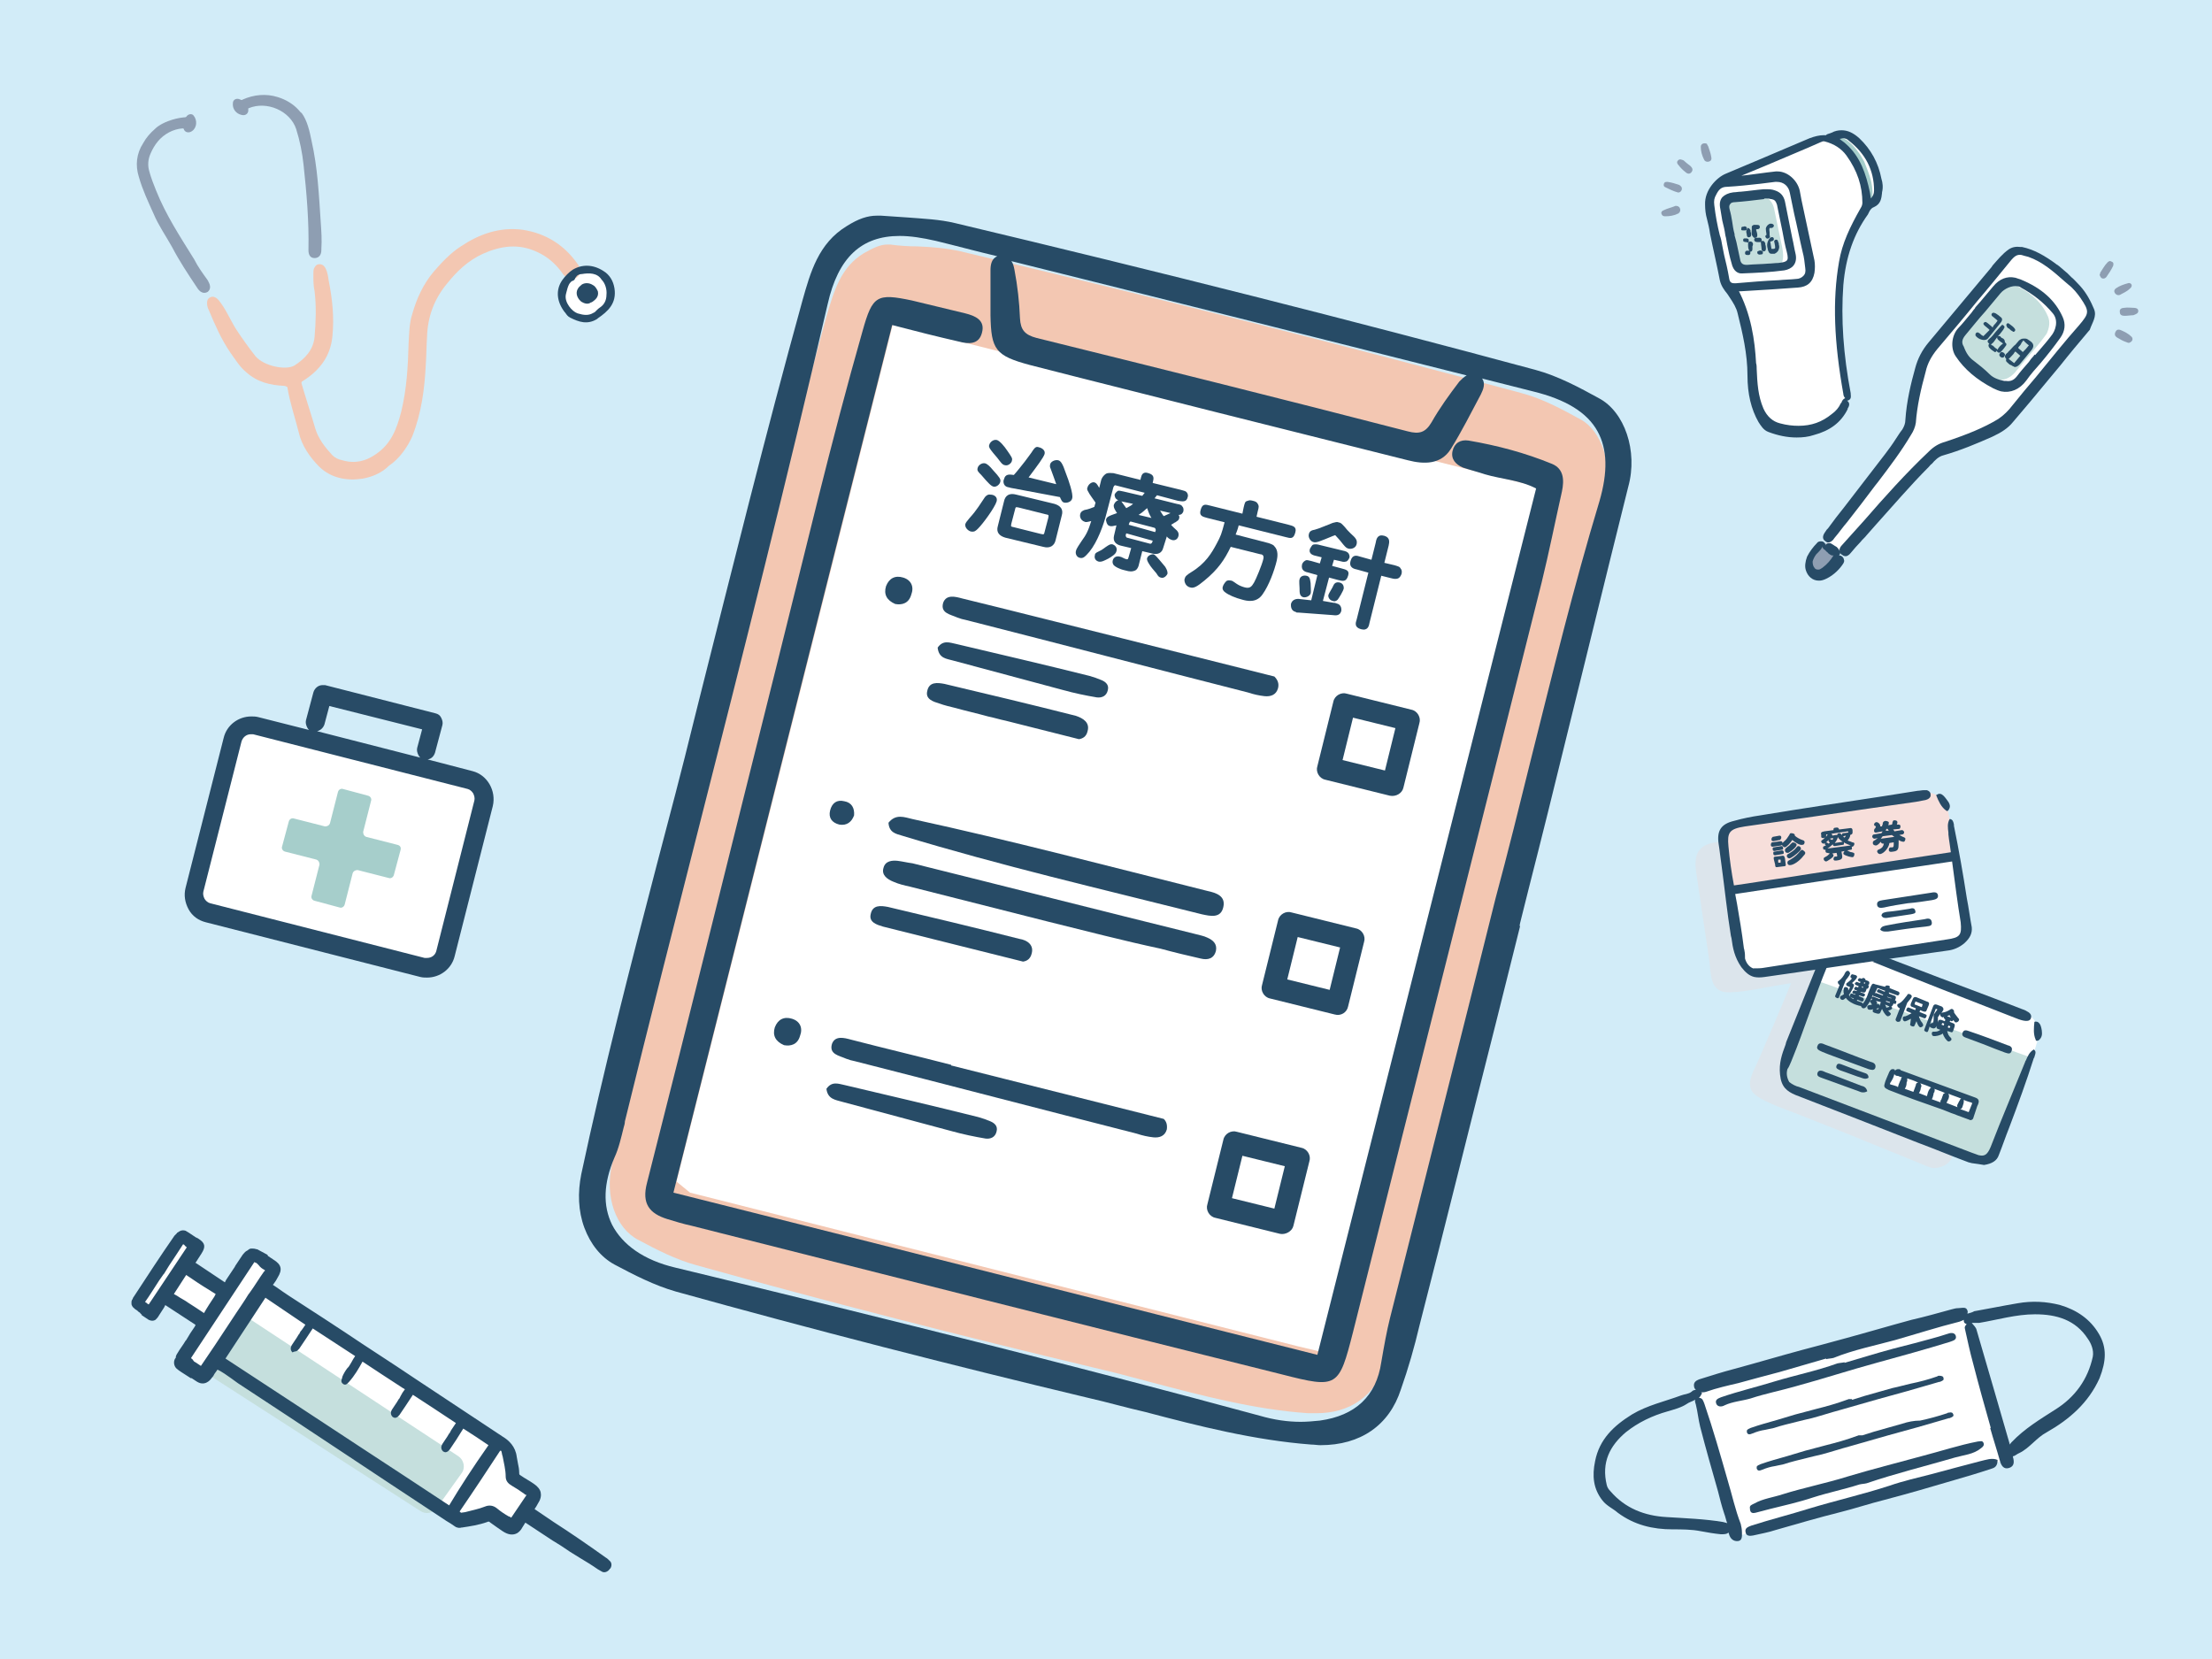
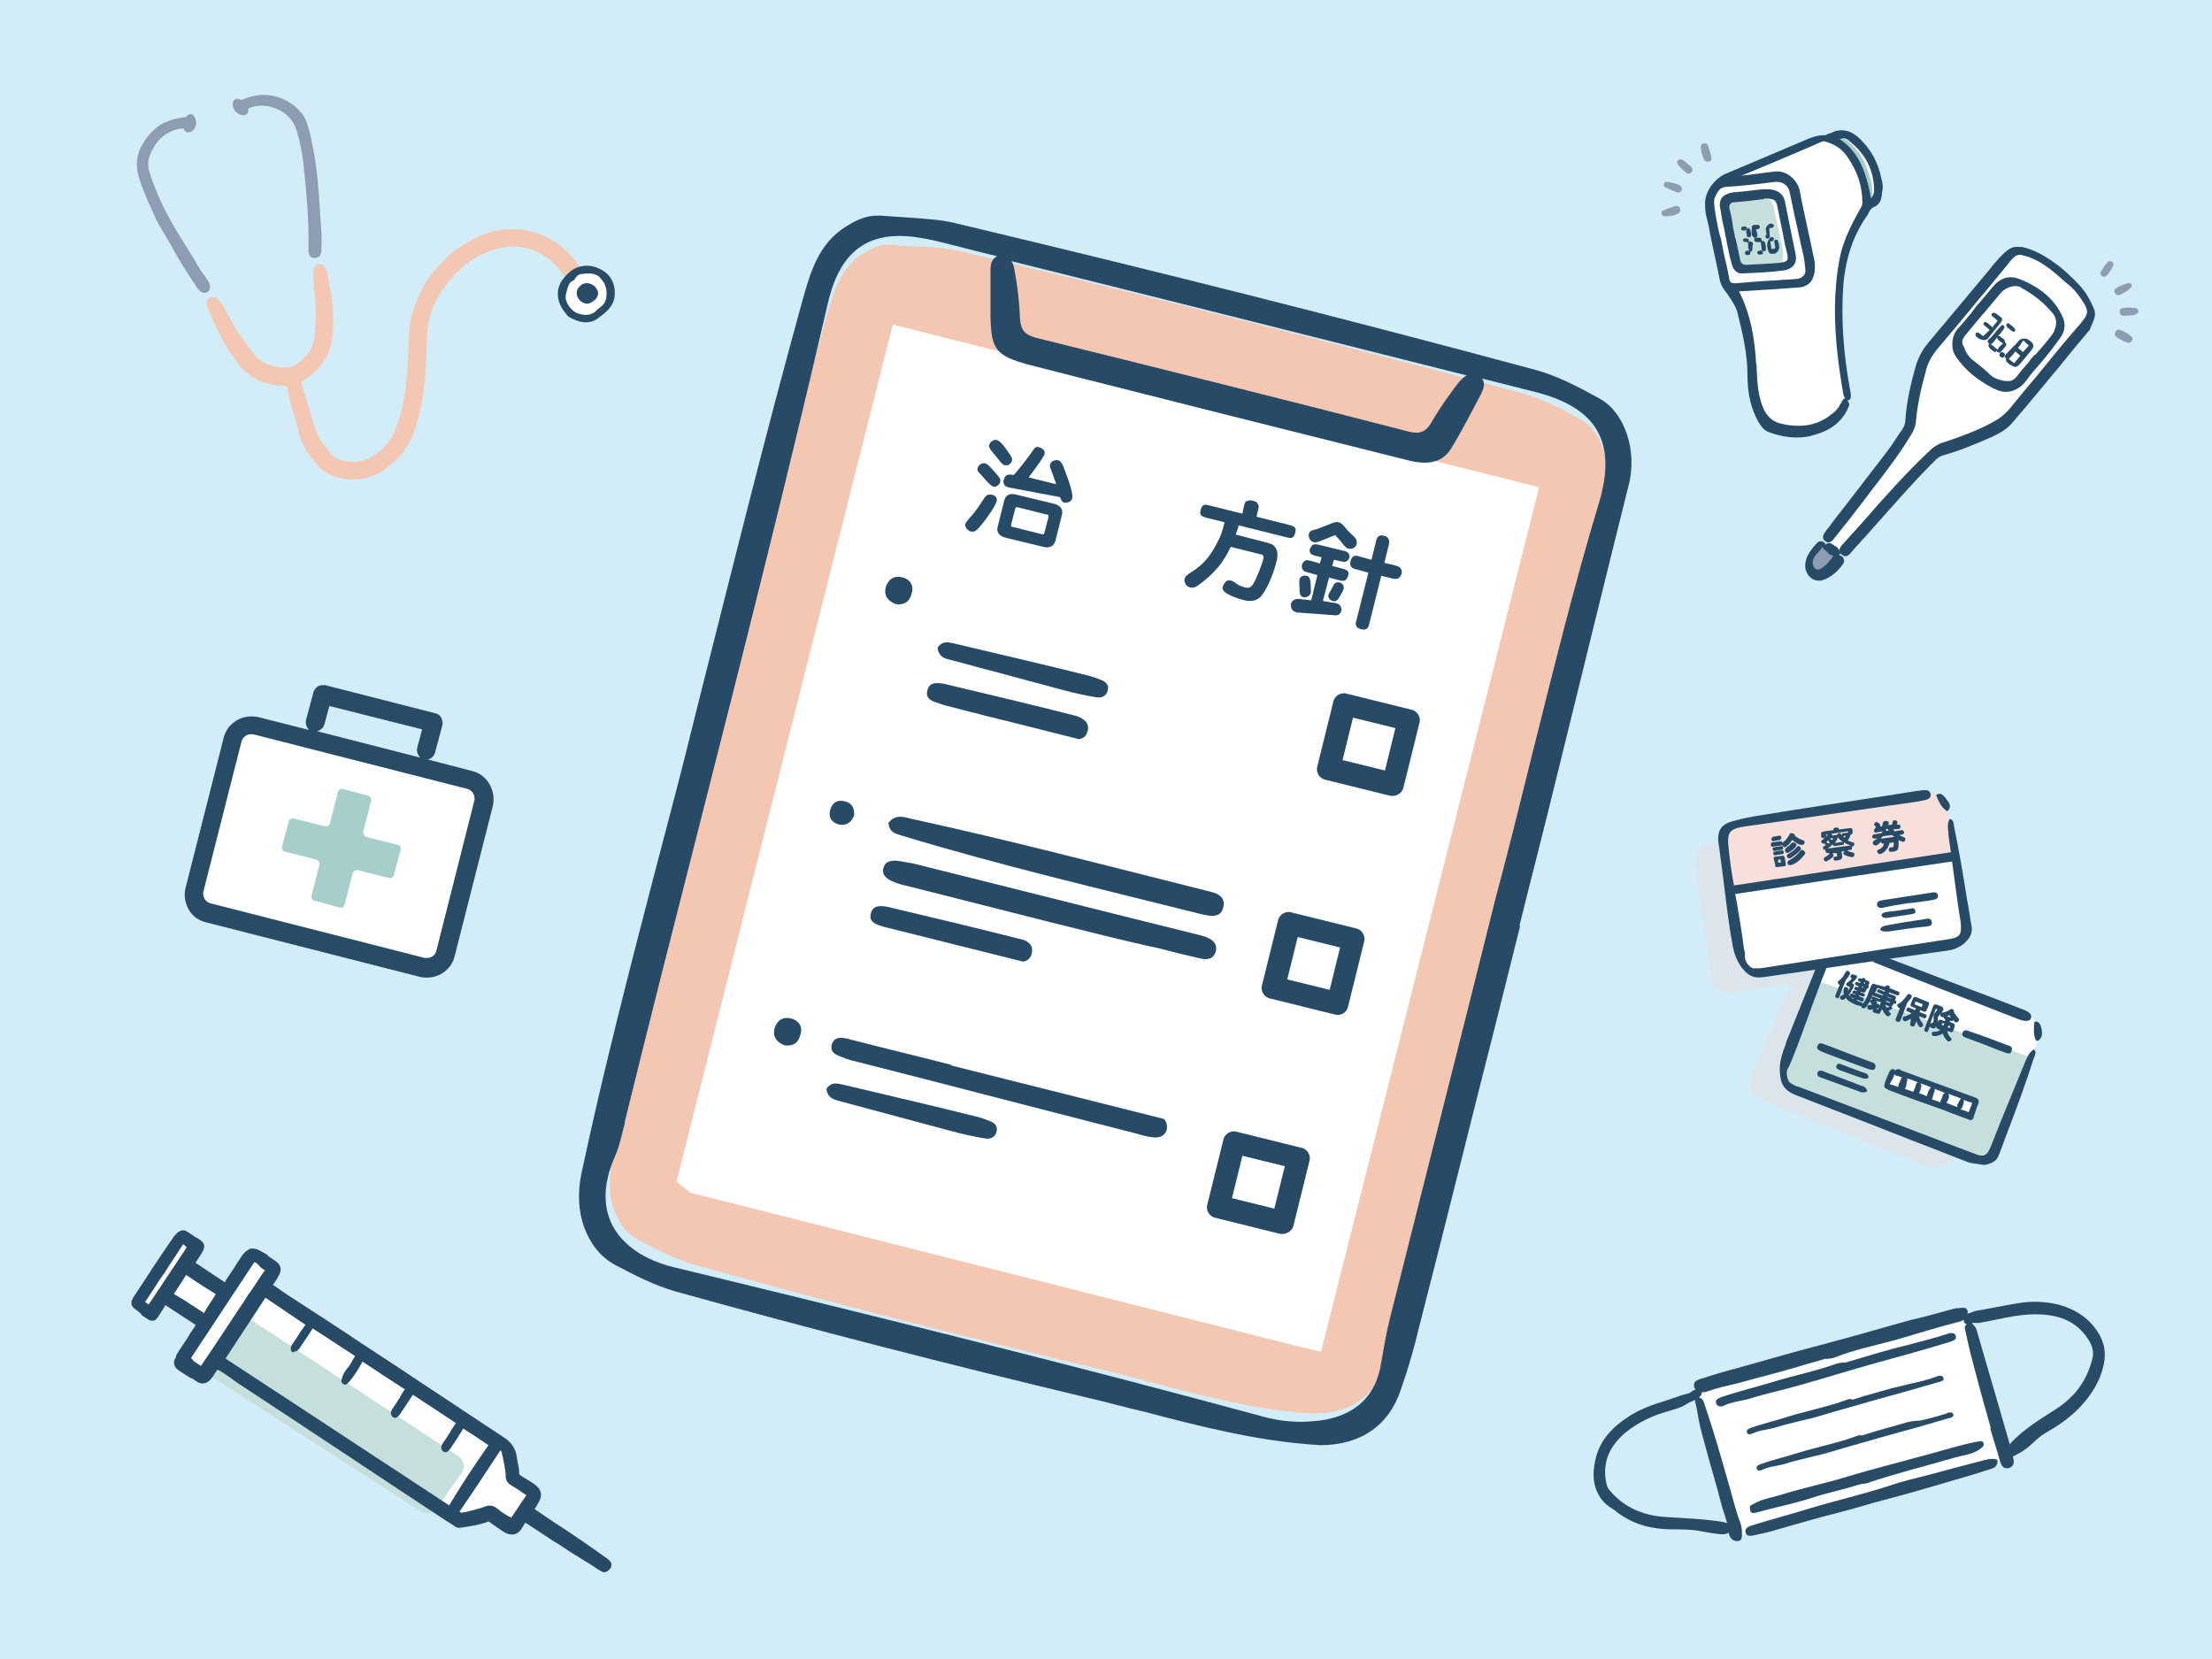
<svg xmlns="http://www.w3.org/2000/svg" version="1.1" id="レイヤー_1" x="0px" y="0px" width="360px" height="270px" viewBox="0 0 360 270" style="enable-background:new 0 0 360 270;" xml:space="preserve">
  <style type="text/css">
	.st0{fill:#D2ECF8;}
	.st1{fill:#F3C7B2;}
	.st2{fill:#FFFFFF;}
	.st3{fill:#274B66;}
	.st4{fill:#C5DFDD;}
	.st5{fill:#8E9EB2;}
	.st6{fill:#284B66;}
	.st7{fill:#A6CECB;}
	.st8{fill:#DCE5EC;}
	.st9{fill:#F7DFDB;}
</style>
  <rect class="st0" width="360" height="270" />
  <g>
    <g>
      <path class="st1" d="M214.2,230c-0.4,0-0.8,0-1.3,0c-8.8-0.6-17.4-2.9-25.8-5.1c-2.9-0.8-6-1.6-9-2.3    c-21.4-5.1-43.3-10.7-64.8-16.7c-3.3-0.9-6.4-2.5-9.4-4.1c-3.7-1.9-5.5-7.1-4.3-12.3c3.5-16.3,7.8-32.8,11.9-48.7    c1.9-7.4,3.9-15.1,5.8-22.6l0.8-3.1c5.2-20.8,10.5-42.2,16.3-63.2c1.4-5,2.6-8.5,6.2-10.7c1.6-0.9,2.7-1.4,3.8-1.4    c0.2,0,0.3,0,0.5,0c1.5,0.2,2.9,0.3,4.4,0.3c2.5,0.1,4.8,0.3,7,0.8c32.5,7.7,62.4,15.3,91.4,23.1c3.4,0.9,6.7,2.7,9.6,4.3    c3.3,1.8,5.1,7.2,4,11.8c-3.7,15.2-7.7,31.5-12.7,51.4c-1,4-2,8-3,11.9c-0.5,1.8-1.9,7.6-1.9,7.6l0.1,0l-3.4,13.6    c-3.9,15.6-8,31.8-12,47.7c-0.8,3.3-1.8,6.6-2.9,9.8C223.6,227.3,219.7,230,214.2,230C214.2,230,214.2,230,214.2,230z" />
      <polygon class="st2" points="146.4,53.1 250.5,79.3 215,220 211.2,219.1 112.3,194.1 110.1,192.3 145.3,52.8   " />
    </g>
    <g>
      <g>
        <path class="st3" d="M260.2,64.8c-3.1-1.7-6.6-3.6-10.3-4.6c-30-8.1-60.9-15.9-94.5-23.9c-2.5-0.6-5.1-0.7-7.6-0.9     c-1.4-0.1-2.9-0.2-4.4-0.3c-0.2,0-0.5,0-0.7,0c-1.5,0-3,0.5-4.9,1.7c-4.6,2.8-5.9,7.5-7.2,12.1c-6,21.7-11.5,43.9-16.9,65.3     l-0.8,3.2c-1.9,7.8-4,15.7-6,23.3c-4.3,16.5-8.7,33.5-12.3,50.4c-0.6,3-0.5,6,0.5,8.7c1,2.7,2.7,4.8,4.9,6     c3.2,1.7,6.5,3.4,10,4.4c22.3,6.2,44.9,12,67.1,17.3c3.1,0.7,6.2,1.6,9.3,2.3c8.7,2.3,17.8,4.6,27,5.3c0.5,0,1,0.1,1.5,0.1     c0,0,0,0,0,0c6.5,0,11.2-3.2,13.1-9.1c1.2-3.4,2.2-6.9,3-10.3c4.2-16.3,8.3-33,12.4-49.1l4-16l-0.1,0l0.1-0.5     c0.5-1.9,0.9-3.7,1.4-5.6c1-4,2.1-8.2,3.1-12.3c5.1-20.6,9.2-37.5,13.1-53.1C266.6,73.4,264.4,67,260.2,64.8z M238.7,61.1     c-0.4,0.2-0.8,0.6-1.2,1c-1.6,2.1-3.2,4.3-4.5,6.6c-1,1.7-2,2-3.9,1.5C209,65,188.9,60,168.7,55c-1.9-0.5-2.6-1.3-2.7-3.2     c-0.1-2.6-0.4-5.3-0.9-7.9c-0.1-0.5-0.2-1-0.5-1.4C187.5,48.2,212.9,54.6,238.7,61.1z M260.3,81.6c-4.2,13.9-7.6,27.9-11,41.4     c-2,8.1-3.9,15.8-5.9,23.2l-4.2,16.8c-4.5,17.9-8.8,34.9-13,51.6c-0.5,2-0.9,4.2-1.4,7.1c-0.8,5.5-4.2,8.7-10,9.5     c-1,0.1-2.1,0.2-3.1,0.2c-2.1,0-4.3-0.3-6.7-1c-29.5-8-59.7-15.5-88.9-22.6l-6.2-1.5c-5.1-1.2-8.6-3.7-10.3-7     c-1.5-3.1-1.4-6.7,0.4-10.9c0.7-1.5,1.1-3.3,1.5-4.9c0.1-0.3,0.2-0.7,0.2-1c3.9-15.9,8-32,12-47.7c7.1-27.9,14.4-56.8,21-85.3     c1.7-7.6,5.5-11.1,11.7-11.1c1.8,0,3.7,0.3,5.9,0.8c3.3,0.8,6.6,1.7,10,2.5c-0.9,0.4-1.1,1.3-1.1,2.3c0,2.4,0,4.8,0,7.3     c0.1,5.6,0.8,6.6,6.4,8.1c10.1,2.6,20.2,5.1,30.4,7.7c0,0,0,0,0,0c10.4,2.6,20.7,5.2,31.1,7.8c2.7,0.7,5.4,0.7,7-1.8     c1.8-2.9,3.3-5.9,4.9-8.9c0.4-0.8,0.8-1.8,0.2-2.6c2.8,0.7,5.5,1.4,8.3,2.1c5.3,1.3,8.8,3.4,10.5,6.5     C261.6,73.1,261.7,76.8,260.3,81.6z" />
-         <path class="st3" d="M252.6,75.5c-4.4-1.8-8.9-3-13.6-3.8c-1.3-0.2-2.3,0.4-2.6,1.7c-0.3,1.3,0.5,2.2,1.7,2.7     c1.2,0.4,2.4,0.7,3.6,1.1c2.7,0.8,5.6,0.9,8.3,2.3c-11.9,47-23.7,93.9-35.6,141c-35.1-8.8-70-17.7-104.8-26.4     c11.9-47.2,23.7-94.2,35.6-141.2c3.8,1,7.4,1.9,10.9,2.7c1.5,0.4,3.2,0.5,3.7-1.4c0.6-2.1-1.1-2.8-2.7-3.2     c-2.9-0.7-5.8-1.4-8.7-2.1c-5.7-1.2-6.4-0.8-8,4.9c-5.2,18.2-9.5,36.6-14.1,54.9c-7,27.9-13.9,55.9-21,83.8     c-0.9,3.4,0.4,5,3.3,5.9c1.3,0.4,2.6,0.8,4,1.1c32,8.1,64,16.2,96.1,24.2c9,2.3,9.2,2.1,11.5-6.9c10.2-40.7,20.5-81.3,30.7-122     c1.2-4.9,2.2-9.9,3.3-14.8C254.6,78.1,254.5,76.3,252.6,75.5z" />
      </g>
      <g>
        <g>
          <g>
            <path class="st3" d="M189.9,183.8c-0.3,1.1-1.2,1.4-2.2,1.3c-0.9-0.1-1.8-0.3-2.7-0.6c-15.3-3.9-30.6-7.9-45.9-11.8       c-0.5-0.1-0.9-0.2-1.4-0.4c-1.1-0.5-2.8-0.7-2.3-2.4c0.5-1.4,2-1,3.1-0.7c5.4,1.4,10.9,2.7,16.3,4.1l0,0.1l34.6,8.7       C189.8,182.5,190,183,189.9,183.8z" />
            <path class="st3" d="M134.5,177.2c0.9-1.3,2-0.8,3-0.6c7.2,1.7,14.5,3.4,21.7,5.2c0.7,0.2,1.3,0.4,2,0.7c0.7,0.3,1.2,0.8,1,1.6       c-0.2,1-1,1.3-1.8,1.2c-1.8-0.3-3.7-0.7-5.5-1.2c-6-1.6-11.9-3.2-17.9-4.8C136,179,134.7,178.9,134.5,177.2z" />
            <path class="st3" d="M127.6,170.1c-1.4-0.6-1.9-1.6-1.5-2.9c0.5-1.3,1.5-1.8,2.8-1.4c1.3,0.4,1.8,1.5,1.3,2.8       C129.8,170,128.7,170.3,127.6,170.1z" />
          </g>
          <path class="st3" d="M208.3,200.8l-10.5-2.6c-1-0.2-1.6-1.3-1.3-2.2l2.6-10.5c0.2-1,1.3-1.6,2.2-1.3l10.5,2.6      c1,0.2,1.6,1.3,1.3,2.2l-2.6,10.5C210.3,200.4,209.2,201,208.3,200.8z M200.5,195l6.9,1.7l1.7-6.9l-6.9-1.7L200.5,195z" />
        </g>
        <g>
          <g>
            <path class="st3" d="M170.6,150c-7.5-1.9-15-3.8-22.5-5.7c-0.9-0.2-1.8-0.4-2.7-0.8c-1-0.4-2-1.1-1.6-2.3       c0.3-1.1,1.4-1.2,2.3-1.1c0.8,0.1,1.6,0.3,2.4,0.4c15.3,3.8,30.6,7.7,46,11.5c0.7,0.2,1.4,0.3,2,0.6c0.9,0.4,1.6,1,1.4,2.1       c-0.3,1.3-1.3,1.6-2.5,1.3c-2.2-0.5-4.3-1-6.5-1.6C182.8,153.1,176.7,151.5,170.6,150C170.6,150,170.6,150,170.6,150z" />
            <path class="st3" d="M144.6,133.9c1.2-1.5,2.6-0.9,3.9-0.6c16.1,3.5,32,7.7,48,11.7c1.4,0.3,3,0.8,2.6,2.6       c-0.4,1.9-2.1,1.5-3.5,1.2c-16.3-4.1-32.7-7.9-48.8-12.8C145.8,135.7,144.7,135.5,144.6,133.9z" />
            <path class="st3" d="M167.9,155.2c-0.2,0.8-0.7,1.2-1.4,1.3l-22.8-5.7c-1-0.3-2.3-0.7-2-2c0.3-1.6,1.7-1.4,2.8-1.2       c7.2,1.7,14.3,3.4,21.4,5.2C167.2,153,168.3,153.8,167.9,155.2z" />
            <path class="st3" d="M139,132.7c-0.4,1.1-1.2,1.7-2.4,1.5c-1.2-0.3-1.8-1.1-1.5-2.3c0.3-1.2,1.1-1.8,2.3-1.5       C138.6,130.6,139.1,131.5,139,132.7z" />
          </g>
          <path class="st3" d="M217.2,165.1l-10.5-2.6c-1-0.2-1.6-1.3-1.3-2.2l2.6-10.5c0.2-1,1.3-1.6,2.2-1.3l10.5,2.6      c1,0.2,1.6,1.3,1.3,2.2l-2.6,10.5C219.2,164.8,218.2,165.4,217.2,165.1z M209.5,159.4l6.9,1.7l1.7-6.9l-6.9-1.7L209.5,159.4z" />
        </g>
        <g>
          <g>
-             <path class="st3" d="M208,112c-0.3,1.1-1.2,1.4-2.2,1.3c-0.9-0.1-1.8-0.3-2.7-0.6c-15.3-3.9-30.6-7.9-45.9-11.8       c-0.5-0.1-0.9-0.2-1.4-0.4c-1.1-0.5-2.8-0.7-2.3-2.4c0.5-1.4,2-1,3.1-0.7c2,0.5,4.1,1,6.1,1.5c6.1,1.5,12.3,3.1,18.4,4.6       l26.3,6.6C207.9,110.6,208.2,111.2,208,112z" />
            <path class="st3" d="M152.6,105.4c0.9-1.3,2-0.8,3-0.6c7.2,1.7,14.5,3.4,21.7,5.2c0.7,0.2,1.3,0.4,2,0.7c0.7,0.3,1.2,0.8,1,1.6       c-0.2,1-1,1.3-1.8,1.2c-1.8-0.3-3.7-0.7-5.5-1.2c-6-1.6-11.9-3.2-17.9-4.8C154.1,107.2,152.8,107.2,152.6,105.4z" />
            <path class="st3" d="M145.7,98.3c-1.4-0.6-1.9-1.6-1.5-2.9c0.5-1.3,1.5-1.8,2.8-1.4c1.3,0.4,1.8,1.5,1.3,2.8       C147.9,98.2,146.8,98.5,145.7,98.3z" />
            <path class="st3" d="M177,119c-0.2,0.9-0.8,1.2-1.4,1.3l-11.9-3l0,0c-1-0.2-1.9-0.5-2.9-0.7c-1.8-0.5-3.6-0.9-5.4-1.4       c-0.8-0.2-1.7-0.4-2.5-0.7c-1-0.3-2.3-0.7-2-2c0.3-1.6,1.7-1.4,2.8-1.2c7.2,1.7,14.3,3.4,21.4,5.2       C176.3,116.9,177.4,117.6,177,119z" />
          </g>
          <path class="st3" d="M226.2,129.5l-10.5-2.6c-1-0.2-1.6-1.3-1.3-2.2l2.6-10.5c0.2-1,1.3-1.6,2.2-1.3l10.5,2.6      c1,0.2,1.6,1.3,1.3,2.2l-2.6,10.5C228.2,129.1,227.2,129.7,226.2,129.5z M218.5,123.7l6.9,1.7l1.7-6.9l-6.9-1.7L218.5,123.7z" />
        </g>
      </g>
      <g>
        <path class="st3" d="M162.2,81.6c-0.3,1-2.2,3.6-3,4.4c-0.4,0.4-0.6,0.6-1.2,0.5c-0.4-0.1-1-0.6-0.9-1.2c0.1-0.3,0.3-0.5,0.7-1     c1.2-1.3,1.8-2.4,2.5-3.4c0.1-0.1,0.4-0.5,0.9-0.4C161.8,80.5,162.4,80.9,162.2,81.6z M161.7,79.2c-0.4-0.1-0.8-0.5-2-1.9     c-0.5-0.5-0.7-0.7-0.6-1.1c0.1-0.5,0.7-0.9,1.2-0.8c0.4,0.1,0.8,0.5,1.3,1.1c1.1,1.2,1.3,1.5,1.2,1.9     C162.7,78.9,162.1,79.3,161.7,79.2z M163.5,75.7c-0.4-0.1-0.5-0.3-1.2-1.2c-0.2-0.2-1.1-1.3-1.2-1.5c-0.1-0.2-0.2-0.4-0.1-0.6     c0.1-0.4,0.6-0.9,1.2-0.8c0.5,0.1,1.3,1.1,1.7,1.7c0.7,1,0.9,1.3,0.8,1.6C164.7,75.3,164.1,75.9,163.5,75.7z M171.6,82     c1,0.3,1.5,0.9,1.2,1.9l-1,4c-0.2,0.9-0.9,1.4-2,1.1l-6.2-1.5c-1-0.3-1.5-0.9-1.2-1.9l1-4c0.2-1,0.9-1.4,2-1.1L171.6,82z      M171.9,78.8c-0.2-0.6-0.5-1.4-0.9-2.5c-0.2-0.4-0.1-0.5-0.1-0.7c0.1-0.5,0.8-0.8,1.3-0.7c0.4,0.1,0.7,0.4,1.3,2.2     c0.4,1,1.2,3.3,1,4c-0.1,0.5-0.7,0.8-1.3,0.7c-0.4-0.1-0.5-0.5-0.7-0.9l-8-1.5c-0.3-0.1-0.4-0.1-0.4-0.1c-1-0.2-0.8-1.2-0.7-1.3     c0.2-0.9,0.9-0.8,1.6-0.7c0.3-0.3,1.5-1.8,1.8-2.2c0.5-0.7,1-1.3,1.3-1.8c0.3-0.4,0.5-0.7,1-0.5c0.1,0,1.1,0.3,0.9,1.1     c-0.2,0.6-1.1,1.8-2.6,3.8L171.9,78.8z M164.6,85.2c-0.1,0.5-0.1,0.5,0.4,0.6l4.4,1.1c0.5,0.1,0.5,0.1,0.6-0.3l0.6-2.3     c0.1-0.5,0.1-0.5-0.4-0.6l-4.4-1.1c-0.5-0.1-0.5-0.1-0.6,0.3L164.6,85.2z" />
-         <path class="st3" d="M189.3,89.2c-0.2,0.8-0.9,1.1-1.7,0.9l-1.7-0.4l-0.6,2.4c-0.1,0.3-0.3,0.7-0.7,0.8c-0.3,0.1-0.6,0.2-1.6-0.1     c-0.9-0.2-1.5-0.6-1.6-0.7c-0.3-0.2-0.4-0.6-0.3-0.9c0.1-0.4,0.5-0.8,1.2-0.6c0.2,0,0.8,0.4,1,0.4c0.3,0.1,0.3-0.1,0.4-0.4     l0.4-1.4l-1.7-0.4c-0.8-0.2-1.3-0.7-1.1-1.6l0.4-1.7c-0.5,0.1-0.8,0.2-1.1,0.1c-0.5-0.1-0.6-0.9-0.6-1c0.1-0.5,0.4-0.6,1.8-1.1     c-0.1-0.1-0.5-0.8-0.5-0.9c0-0.1-0.1-0.3,0-0.5c0.1-0.2,0.2-0.5,0.7-0.7c-0.6-0.2-0.6-0.8-0.6-0.9c0.1-0.3,0.4-0.5,0.5-0.6     c0.2-0.1,0.5,0,1,0.1l3,0.7c0.1-0.1,0.3-0.4,0.4-0.5l-4.7-1.2c-0.2-0.1-0.3,0.1-0.4,0.3l-1.1,4.2c-0.5,2-1.5,4.7-2.8,6.3     c-0.7,0.8-1,1.1-1.5,1c-0.6-0.1-0.8-0.7-0.7-1.1c0.1-0.5,0.6-1.1,0.9-1.6c0.8-1.1,1.1-1.7,1.6-3.3c-0.8,0.2-0.9,0.2-1.1,0.1     c-0.6-0.2-0.8-0.8-0.7-1.2c0.1-0.5,0.5-0.6,0.7-0.7c0.6-0.1,1.1-0.3,1.6-0.5l0.2-0.7c-0.2-0.3-1.1-1.5-1.2-1.8     c-0.2-0.3-0.2-0.5-0.1-0.7c0.1-0.4,0.6-0.9,1.1-0.8c0.3,0.1,0.4,0.2,0.8,0.9l0.3-1.2c0-0.1,0.2-0.7,0.8-1.1     c0.4-0.2,0.8-0.1,1.2-0.1l4.4,1.1l0.1-0.4c0.1-0.4,0.3-1,1.2-0.7c1,0.3,0.9,0.8,0.7,1.6l4.5,1.1c0.7,0.2,0.9,0.2,1.1,0.5     c0.1,0.2,0.2,0.4,0.1,0.7c-0.2,0.9-0.9,0.7-1.6,0.6l-3.4-0.9c-0.1,0.1-0.3,0.4-0.4,0.5l3.6,0.9c0.6,0.1,0.8,0.2,0.9,0.4     c0.3,0.3,0.2,0.6,0.2,0.8c-0.1,0.3-0.3,0.6-0.8,0.6c0.1,0.1,0.2,0.3,0.1,0.6c-0.1,0.3-0.2,0.3-0.6,0.6c-0.1,0-0.3,0.2-0.7,0.4     c0.1,0.2,0.8,0.8,0.9,0.9c0.1,0.1,0.4,0.4,0.3,0.9c-0.1,0.5-0.5,0.8-1,0.7c-0.4-0.1-0.8-0.4-0.9-0.6L189.3,89.2z M178.9,89.7     c0.5-0.2,0.9-0.6,1.4-0.9c0.2-0.1,0.4-0.3,0.8-0.2c0.3,0.1,0.8,0.5,0.6,1.1c-0.1,0.5-0.8,0.9-1.3,1.2c-0.6,0.3-1.1,0.6-1.6,0.5     c-0.7-0.2-0.7-0.8-0.6-1.1C178.2,90.2,178.2,90,178.9,89.7z M182.5,81.6c0.1,0.1,0.7,1,0.8,1.1c0.6-0.3,0.9-0.5,1.1-0.7     L182.5,81.6z M183.3,86.8l-0.1,0.3c0,0,0,0.3,0.2,0.4l3.8,1c0.2,0,0.3-0.2,0.3-0.2l0.1-0.3L183.3,86.8z M188,86.6l0.1-0.3     c0,0,0-0.3-0.2-0.4l-3.8-1c-0.2-0.1-0.3,0.2-0.3,0.2l-0.1,0.3L188,86.6z M187.4,84.3c-0.3-0.5-0.4-0.7-0.7-1.6     c-0.3,0.2-0.6,0.6-1.4,1.1L187.4,84.3z M187.7,90.2c0.3,0.1,0.4,0.2,1.9,2c0,0,0.5,0.7,0.4,1.2c-0.1,0.2-0.5,0.8-1.1,0.6     c-0.3-0.1-0.4-0.2-0.7-0.7c-0.5-0.6-0.9-1-1.3-1.7c-0.1-0.2-0.3-0.5-0.2-0.8C186.9,90.3,187.5,90.2,187.7,90.2z M188.8,83.1     c0.2,0.3,0.4,0.7,0.6,0.9c0.2-0.1,0.9-0.4,1.1-0.5L188.8,83.1z" />
        <path class="st3" d="M202.4,82.6c0.2-0.8,0.2-1,0.7-1.1c0.2-0.1,0.4-0.1,0.8,0c0.5,0.1,0.7,0.3,0.8,0.5c0.2,0.3,0.2,0.5,0,1.2     l-0.2,0.9l5.2,1.3c0.7,0.2,1.4,0.3,1.1,1.3c-0.3,1.1-0.8,0.9-1.6,0.7l-7.6-1.9c-0.2,0.8-0.4,1.2-0.5,1.5l5.4,1.4     c0.2,0.1,0.7,0.2,0.9,0.5c0.7,0.7,0.5,1.8,0.4,2.3c-0.4,1.7-1.3,4.1-2.3,5.5c-1,1.5-2.6,1.1-3.3,0.9c-1.2-0.3-2.3-0.8-2.8-1.2     c-0.3-0.2-0.5-0.5-0.4-0.9c0.1-0.4,0.5-0.9,0.7-1c0.3-0.1,0.7,0,0.7,0c0.2,0,0.8,0.5,1,0.6c0.3,0.2,0.8,0.4,1.2,0.5     c0.8,0.2,1.1-0.1,1.5-0.8c0.3-0.5,1.3-2.9,1.5-3.8c0.2-0.7-0.3-0.8-0.5-0.8l-4.8-1.2c-1,2.1-2.1,3.7-4.3,5.5     c-1.1,0.9-1.7,1.3-2.3,1.1c-0.9-0.2-1-1.2-0.9-1.4c0.1-0.4,0.3-0.6,1.1-1.1c2.3-1.4,3.3-3.1,4.1-4.6c0.7-1.3,0.8-1.6,1.3-3.5     l-2.8-0.7c-0.7-0.2-1.4-0.3-1.1-1.3c0.3-1.1,0.8-0.9,1.6-0.7l5.2,1.3L202.4,82.6z" />
        <path class="st3" d="M217,98.1c0.4,0,0.4,0.1,0.5,0.1c0.9,0.2,0.8,1,0.8,1.2c-0.2,0.8-0.8,0.8-1.5,0.7l-5.4-0.4     c-0.4,0-0.4,0-0.5-0.1c-0.9-0.2-0.8-1.1-0.8-1.3c0.2-0.8,1-0.9,1.5-0.8l1.8,0.2l1-4.1l-1.4-0.4c-0.5-0.1-1.3-0.3-1.1-1.3     c0.1-0.4,0.4-0.6,0.6-0.7c0.2-0.1,0.4,0,0.9,0.1l1.4,0.4l0.3-1l-0.8-0.2c-0.5-0.1-1.4-0.3-1.1-1.2c0.1-0.2,0.3-0.5,0.4-0.6     c0.3-0.2,0.9-0.1,1.2,0l3.7,0.9c0.5,0.1,0.8,0.2,1,0.5c0.1,0.2,0.2,0.5,0.1,0.7c-0.1,0.2-0.3,0.6-0.6,0.6c-0.3,0.1-0.6,0-1-0.1     l-0.9-0.2l-0.3,1l1.5,0.4c0.7,0.2,1.4,0.3,1.1,1.2c-0.3,1-0.8,0.9-1.6,0.7l-1.5-0.4l-1,3.8L217,98.1z M212.1,97.2     c-0.6-0.2-0.6-0.7-0.6-1.5c0-0.2-0.1-1.2,0-1.4c0.1-0.5,0.6-0.7,1.1-0.6c0.6,0.1,0.6,0.6,0.7,1.2c0,0.5,0.1,1.4,0,1.7     C213.2,96.9,212.7,97.3,212.1,97.2z M218.8,85.7c0.3,0.4,0.6,0.7,1,1.1c0.9,0.8,1.1,1.1,1,1.7c-0.1,0.6-0.7,0.9-1.3,0.8     c-0.3-0.1-0.4-0.1-0.9-0.7c-0.3-0.4-0.8-1-1.2-1.4c0,0-0.1-0.1-0.1-0.1c-0.1,0-0.2,0.1-0.3,0.1c-2.2,0.9-2.8,1.2-3.3,1     c-0.4-0.1-0.8-0.7-0.7-1.2c0.1-0.6,0.5-0.7,1-0.8c0.5-0.1,2.6-1,2.9-1.1c0.4-0.1,0.7-0.2,0.9-0.1     C218.3,85.1,218.3,85.2,218.8,85.7z M217.7,97.6c-0.3,0.3-0.6,0.3-0.8,0.2c-0.5-0.1-0.8-0.6-0.7-1c0.1-0.3,0.7-1.2,0.8-1.5     c0.3-0.7,0.9-0.5,1-0.5c0.5,0.1,0.7,0.5,0.7,0.9C218.7,96.1,217.8,97.5,217.7,97.6z M227,92c0.6,0.2,0.8,0.2,1,0.6     c0.1,0.1,0.2,0.4,0.1,0.8c-0.1,0.3-0.3,0.6-0.5,0.7c-0.4,0.2-0.8,0.1-1.2,0l-1.6-0.4l-1.9,7.6c-0.1,0.6-0.3,1.4-1.4,1.1     c-1.1-0.3-0.9-1-0.7-1.6l1.9-7.6l-1.8-0.5c-0.5-0.1-1.4-0.3-1.1-1.4c0.3-1.1,1-0.9,1.6-0.7l1.8,0.5l0.7-2.8     c0.1-0.6,0.3-1.4,1.4-1.1c1,0.3,0.8,1.1,0.7,1.6l-0.7,2.8L227,92z" />
      </g>
    </g>
  </g>
  <g id="注射器">
    <g>
      <path class="st2" d="M29.4,201.3l2.3,1.6l-1.4,2.9l6.3,4.1l3.9-5.5l3.7,2l-1.5,3.1l38.7,25c0,0,1.6-0.2,1.8,2.5s-0.3,3.2,0.8,3.9    c1.1,0.8,2.6,1.2,2.6,1.9c0,0.7-0.2,1.2-1.2,2.8c-1.1,1.6-1.2,3.3-2.8,2.6c-1.5-0.7-1.7-2.5-3-2.1c-1.4,0.4-2.4,0.9-3.7,0.9    c-1.3-0.1-5.4-2.3-5.4-2.3l-35.3-23.2l-0.9,0.6L33,224l-3.6-2.2l4-6.7l-6.7-4.1l-2,3.1l-2.7-1.8L29.4,201.3z" />
      <path class="st4" d="M34.2,223.9l6.5-9.2L74.6,237c0.9,0.6,1.2,1.9,0.5,2.8l-4,5.6c-0.6,0.9-1.8,1.1-2.7,0.5L34.2,223.9z" />
    </g>
    <path class="st3" d="M43.5,204.2c-0.4-0.2-0.9-0.5-1.3-0.7c-0.2-0.1-0.3-0.2-0.5-0.2c-0.3-0.1-0.5-0.1-0.8-0.1   c-0.2,0-0.4,0.1-0.6,0.3c-0.1,0-0.1,0.1-0.2,0.1c-0.3,0.2-0.4,0.4-0.6,0.6c-0.4,0.6-0.8,1.2-1.2,1.8l-0.1,0.2   c-0.5,0.7-0.9,1.4-1.4,2.1c0,0.1-0.1,0.1-0.1,0.2c0,0.1-0.1,0.1-0.1,0.2l-4.8-3.2l0.1-0.1c0.3-0.5,0.6-0.9,0.9-1.4   c0.7-1.1,0.6-1.7-0.5-2.4c0,0-0.1-0.1-0.2-0.1c0,0-0.1-0.1-0.2-0.1c0,0,0,0,0,0c-0.3-0.2-0.6-0.4-0.9-0.6c-0.1-0.1-0.2-0.1-0.3-0.2   c-0.2-0.1-0.3-0.2-0.5-0.3c-0.3-0.1-0.7-0.1-1,0.1c-0.1,0.1-0.2,0.1-0.3,0.2c0,0,0,0,0,0c0,0,0,0,0,0c-0.1,0-0.1,0.1-0.1,0.1   c-0.1,0.1-0.3,0.3-0.4,0.4c-2.3,3.3-4.5,6.7-6.6,9.9c-0.1,0.1-0.2,0.3-0.2,0.4c-0.1,0.1-0.2,0.3-0.2,0.5c0,0.1,0,0.2,0,0.3   c0,0.2,0.1,0.3,0.2,0.5c0.2,0.2,0.4,0.4,0.6,0.5c0.2,0.1,0.3,0.3,0.5,0.4c0,0,0.1,0,0.1,0.1c0.1,0.1,0.2,0.2,0.3,0.3L23,214   c0.4,0.3,0.8,0.5,1.2,0.8c0.4,0.2,0.8,0.2,1.1,0c0.2-0.2,0.4-0.4,0.5-0.6c0.3-0.5,0.6-0.9,0.9-1.4l0.2-0.4l4.9,3.2c0,0,0,0,0,0.1   c0,0.1-0.1,0.1-0.1,0.2c-0.5,0.7-1,1.5-1.4,2.2l-0.1,0.1c-0.4,0.7-0.9,1.3-1.3,2c-0.2,0.3-0.3,0.5-0.3,0.8c0,0-0.1,0.1-0.1,0.1   c-0.3,0.5-0.2,1.2,0.2,1.6c0.2,0.2,0.5,0.4,0.8,0.6c0.5,0.3,0.9,0.6,1.4,0.9c0.1,0.1,0.2,0.1,0.3,0.1c0.2,0.1,0.4,0.3,0.6,0.4   c0.3,0.2,1.1,0.8,2,0.2c0.2-0.1,0.5-0.4,0.7-0.7c0.2-0.2,0.3-0.4,0.4-0.6l0.5-0.7c0.8,0.4,1.5,0.9,2.2,1.4c0.4,0.3,0.7,0.5,1.1,0.8   c11,7.2,21.9,14.5,33,21.8c0.3,0.2,0.6,0.4,0.9,0.6c0.5,0.3,1,0.6,1.4,0.9c0.4,0.3,0.9,0.3,1.1,0.2l0.1,0c1.3-0.2,2.7-0.4,4.1-0.9   c0.2-0.1,0.3-0.1,0.5,0.1c0.7,0.5,1.4,1,2,1.4c0.9,0.6,1.7,0.7,2.4,0.3c0.3-0.2,0.6-0.5,0.8-0.9c0.2-0.3,0.3-0.5,0.5-0.8   c1.5,1,2.9,1.9,4.4,2.9l1.3,0.8c1,0.7,2.1,1.4,3.1,2c1,0.6,2,1.2,3,1.9c0.2,0.1,0.5,0.3,0.7,0.4c0.4,0.2,0.9,0,1.2-0.4   c0,0,0-0.1,0.1-0.1c0.3-0.4,0.3-1-0.1-1.3c-0.2-0.2-0.4-0.4-0.6-0.5c-2.8-2-5.7-4-8.5-5.8c-1-0.7-2.1-1.4-3.1-2.1   c0.2-0.3,0.4-0.6,0.6-1c0.4-0.6,0.5-1.2,0.4-1.7c-0.1-0.5-0.5-1-1.1-1.4c-0.7-0.5-1.5-0.9-2.2-1.4c-0.2-0.1-0.2-0.2-0.2-0.4   c0-0.5-0.1-1.1-0.2-1.5c-0.1-0.4-0.1-0.7-0.2-1.1c-0.2-1.7-1.3-2.7-2.3-3.3c-4.7-3.1-9.5-6.3-14.2-9.4l-0.3-0.2   c-3.7-2.5-7.5-4.9-11.2-7.4c-2.3-1.5-4.7-3.1-6.9-4.5c-1.4-0.9-2.8-1.8-4.2-2.8c-0.2-0.1-0.4-0.3-0.6-0.4l0.1-0.1   c0.3-0.4,0.5-0.7,0.7-1.1c0.8-1.3,0.6-2.1-0.7-2.9c-0.3-0.2-0.6-0.4-0.9-0.6C43.6,204.3,43.5,204.2,43.5,204.2z M24.2,212.3   C24.2,212.3,24.1,212.3,24.2,212.3c-0.2-0.1-0.3-0.2-0.4-0.3c-0.1,0-0.1-0.1-0.2-0.1c0.8-1.1,1.5-2.3,2.3-3.5l0.7-1l0.1-0.1   l0.8-1.3c0.8-1.2,1.6-2.4,2.3-3.5c0.1,0,0.1,0.1,0.2,0.1c0.1,0.2,0.3,0.3,0.4,0.4L24.2,212.3z M30.6,212c-0.4-0.3-0.8-0.5-1.3-0.8   c-0.3-0.2-0.6-0.4-1-0.6l0,0l2-3.1l0.9,0.6c1.3,0.9,2.6,1.7,3.9,2.5l-0.2,0.4c-0.6,0.9-1.2,1.8-1.7,2.7c0,0,0,0,0,0c0,0,0,0,0,0   C32.3,213.1,31.4,212.5,30.6,212z M48.4,219.8c0.1-0.1,0.2-0.2,0.3-0.3c0.7-1,1.4-2.1,2.2-3.3c2.3,1.5,4.6,3,6.9,4.5   c-0.2,0.3-0.4,0.6-0.6,1c-0.1,0.2-0.2,0.3-0.3,0.5c-0.1,0.2-0.2,0.3-0.4,0.5c-0.3,0.4-0.6,0.9-0.8,1.4l0,0.1   c-0.1,0.3-0.3,0.7,0.1,1c0.2,0.2,0.5,0.2,0.7,0c0.1-0.1,0.2-0.2,0.3-0.3c0.9-1,1.6-2.2,2.2-3.3c2.1,1.4,4.1,2.7,6.1,4   c0.3,0.2,0.6,0.4,0.8,0.5c-0.3,0.4-0.5,0.7-0.7,1.1l-0.2,0.4l-0.1,0.1c-0.1,0.2-0.2,0.3-0.3,0.5c-0.3,0.4-0.5,0.8-0.8,1.2   c-0.3,0.5-0.2,0.9,0.1,1.2c0.3,0.2,0.5,0.2,0.8,0c0.1-0.1,0.2-0.2,0.3-0.3c0.7-1,1.4-2.1,2.2-3.3c2.3,1.5,4.6,3,7,4.6   c-0.3,0.4-0.5,0.8-0.8,1.2l-0.2,0.4l-0.1,0.1l-0.3,0.5c-0.3,0.4-0.5,0.8-0.8,1.2c-0.3,0.5-0.2,0.9,0.1,1.2c0.3,0.2,0.5,0.2,0.8,0   c0.1-0.1,0.2-0.2,0.3-0.3c0.7-1,1.4-2.1,2.2-3.4c1.4,0.9,2.8,1.8,4.1,2.7c-2.6,3.7-4.6,6.8-6.4,9.8c-4.7-3.1-9.4-6.2-14-9.2   c-7.3-4.8-14.9-9.8-22.4-14.7l6.5-9.9c2.2,1.5,4.3,2.9,6.5,4.4c-0.3,0.4-0.5,0.8-0.8,1.1l-0.2,0.4l-0.1,0.1l-0.3,0.5   c-0.3,0.4-0.5,0.8-0.8,1.2c-0.3,0.5-0.2,0.9,0.1,1.2C47.9,219.9,48.2,220,48.4,219.8z M81.8,237c0.2,1.1,0.5,2.2,0.5,3.3   c0,0.8,0.5,1.2,1,1.5c0.7,0.4,1.3,0.8,2,1.3c0.1,0.1,0.2,0.2,0.4,0.2l-2.5,3.7c-0.1-0.1-0.3-0.2-0.4-0.2c-0.7-0.4-1.3-0.8-1.9-1.3   c-0.6-0.5-1.3-0.6-2-0.3c-1,0.4-2.1,0.6-3.2,0.9c-0.2,0-0.5,0.1-0.7,0.1c0-0.1-0.1-0.1-0.2-0.2c2.4-3.5,4.5-6.7,6.6-9.9   c0.1,0,0.2,0,0.2,0.1C81.7,236.5,81.7,236.8,81.8,237z M43.1,206.7L43.1,206.7c0,0.1,0,0.1,0,0.1c0,0.1-0.1,0.1-0.1,0.1   c-0.8,1.1-1.5,2.3-2.3,3.4l-0.3,0.4c-0.6,1-1.3,2-1.9,2.9c-1.2,1.8-2.3,3.5-3.5,5.3c0,0-2.3,3.4-2.3,3.4c-0.3-0.2-0.6-0.4-0.9-0.6   c-0.1,0-0.1-0.1-0.2-0.1c-0.1-0.1-0.2-0.3-0.3-0.4c-0.1-0.1-0.2-0.1-0.2-0.2c3.4-5.2,6.9-10.4,10.3-15.6c0.1,0.1,0.3,0.1,0.4,0.2   c0.1,0.1,0.2,0.2,0.3,0.3C42.4,206.3,42.7,206.5,43.1,206.7z" />
  </g>
  <g id="聴診器">
    <g>
      <circle class="st2" cx="95.5" cy="47.8" r="3.8" />
      <path class="st1" d="M63.3,75.8c-1.1,1.1-2.6,1.8-4.3,2.1c-2.6,0.4-5.1-0.1-7-1.9c-1.6-1.6-2.9-3.5-3.4-5.7    c-0.6-2.4-1.4-4.7-1.8-7.1c0-0.3-0.2-0.3-0.5-0.4c-2.3-0.1-4.4-0.6-6.2-2.2c-1.1-0.9-1.8-2.1-2.6-3.2C36,55.2,35,52.9,34,50.5    c-0.2-0.4-0.3-0.7-0.3-1.2c0-0.4,0.1-0.7,0.5-0.9c0.4-0.2,0.7-0.1,1,0.1c0.3,0.2,0.6,0.6,0.8,0.9c1,1.4,1.6,2.9,2.5,4.3    c1,1.5,2,2.9,3.1,4.3c1.4,1.6,4.9,2.3,6.3,1.5c1.7-1.1,3.1-2.5,3.3-4.7c0.2-2.4,0.3-4.9,0-7.4C51,46.5,51,45.6,51,44.6    c0-0.3,0-0.6,0.1-0.9c0.2-0.4,0.4-0.7,0.9-0.7c0.5,0,0.8,0.3,1,0.7c0.3,0.6,0.4,1.3,0.5,2c0.6,3,0.9,6,0.6,9    C53.8,58,52,60.3,49.3,62c-0.2,0.1-0.3,0.2-0.2,0.5c0.7,2.4,1.5,4.8,2.2,7.2c0.5,1.7,1.6,3.1,2.8,4.4c0.4,0.4,1,0.7,1.6,0.8    c2,0.6,3.8,0.2,5.5-1c2.5-1.7,3.4-4.2,4.1-6.9c0.9-3.7,1.1-7.4,1.2-11.1c0.1-1.6,0.1-3.3,0.6-4.8c0.7-2.5,1.8-4.9,3.5-6.9    c1.3-1.5,2.7-3,4.4-4.1c3-2,6.3-3.2,10.1-2.7c3.8,0.6,6.8,2.5,9,5.7c0.5,0.8,0.4,1.7-0.3,2.1c-0.7,0.4-1.5,0.2-2.1-0.5    c-1.1-1.6-2.5-2.9-4.3-3.7c-3-1.4-5.9-1-8.8,0.3c-2.4,1.1-4.2,2.8-5.8,4.8c-2.1,2.5-3.2,5.4-3.3,8.7c-0.1,1.5-0.1,3-0.2,4.5    c-0.2,4-0.7,7.9-2.2,11.7C66.4,72.6,65.1,74.6,63.3,75.8z" />
      <g>
        <path class="st5" d="M48.6,17.9c-0.9-1-2.1-1.7-3.4-2.1c-1.9-0.6-3.9-0.4-5.7,0.4c-0.1,0.1-0.2,0.1-0.4,0c-0.6-0.3-1.2,0-1.2,0.6     c-0.1,0.9,0.5,1.7,1.4,1.9c0.7,0.2,1.2-0.3,1.1-0.9c0-0.1,0-0.2,0.1-0.2c2.9-1.2,6.7,0.4,7.7,3.4c0.6,1.9,1,3.9,1.2,5.8     c0.5,4.6,0.9,9.2,0.8,13.9c0,0.8,0.3,1.3,1,1.3c0.6,0,1.1-0.4,1.1-1.3c0-0.1,0-0.2,0-0.2c0.1-1.4,0-2.9-0.1-4.3     c-0.3-4.5-0.5-8.9-1.5-13.3c-0.3-1.5-0.7-3.3-1.6-4.5C48.9,18.3,48.8,18.1,48.6,17.9z" />
        <path class="st5" d="M30.4,18.9c-0.1,0.2-0.3,0.2-0.5,0.2c-0.9,0.1-1.7,0.3-2.5,0.6c-0.8,0.3-1.6,0.7-2.2,1.3     c-0.8,0.7-1.4,1.4-1.9,2.3c-1.1,1.7-1.3,3.6-0.7,5.5c0.6,2.1,1.5,4,2.4,6c0.8,1.9,2,3.6,3,5.4c1.2,2.3,2.6,4.4,4,6.5     c0.1,0.1,0.1,0.2,0.2,0.3c0.5,0.7,1.1,0.8,1.6,0.5c0.5-0.4,0.5-1,0.1-1.7c0-0.1-0.1-0.1-0.1-0.2c-0.8-1.1-1.6-2.2-2.2-3.4     C29.3,38.5,27,35,25.4,31c-0.4-1-0.8-2-1.1-3.1c-0.3-1-0.2-2,0.2-2.9c0.3-0.7,0.7-1.4,1.2-2c1-1.2,2.5-2,4-2.1     c0.1,0,0.2,0,0.2,0.1c0.2,0.6,0.9,0.7,1.4,0.3c0.8-0.6,0.8-1.8,0.2-2.5C31.3,18.5,30.7,18.5,30.4,18.9z" />
      </g>
    </g>
    <g>
      <path class="st6" d="M98.2,44.1c-1.7-1.1-3.5-1.1-5-0.2c-0.6,0.4-1.2,1-1.7,1.7c-1.1,1.6-0.9,3.5,0.4,5.2l0.1,0.1    c0.2,0.3,0.4,0.6,0.8,0.8c1.4,0.7,2.8,1.2,4.4,0.2c0,0,0.1-0.1,0.1-0.1c1.6-1.1,3.1-2.4,2.7-4.9C99.8,45.7,99.2,44.7,98.2,44.1z     M97.7,50L97.7,50c-0.3,0.2-0.4,0.3-0.6,0.5c-0.1,0.1-0.2,0.2-0.3,0.3c-0.1,0-0.1,0.1-0.2,0.1c-0.8,0.5-1.6,0.4-2.6,0.1    c-0.9-0.3-2.2-1.8-1.9-3.1c0-0.1,0.1-0.3,0.1-0.4c0.1-0.4,0.2-0.8,0.4-1.2c0.1-0.2,0.3-0.4,0.4-0.5c0.1,0,0.1-0.1,0.2-0.1    c0.1,0,0.2-0.1,0.2-0.1c0.1-0.1,0.2-0.2,0.2-0.3c0.1-0.2,0.2-0.3,0.4-0.5c0.2-0.1,0.4-0.2,0.7-0.2c1.2-0.2,2.5-0.2,3.2,0.9l0,0    l0,0c0.6,0.6,0.9,1.6,0.8,2.5C98.7,48.9,98.3,49.6,97.7,50z" />
      <path class="st6" d="M96.5,46.4c-0.6-0.4-1.3-0.4-1.8-0.1c-0.2,0.2-0.5,0.4-0.6,0.6c-0.4,0.6-0.3,1.3,0.2,1.9l0,0    c0.1,0.1,0.2,0.2,0.3,0.3c0.5,0.3,1.1,0.5,1.6,0.1c0,0,0,0,0.1,0c0.6-0.4,1.2-0.9,1-1.8C97.1,47,96.9,46.6,96.5,46.4z" />
    </g>
  </g>
  <g id="体温計">
    <g>
      <g>
        <path class="st2" d="M339.7,49.1c-0.8-1.8-2.8-2.7-4.1-4.1c-1.5-1.6-3-3.4-5.3-3.7c-0.2,0-0.4,0-0.6,0c0,0,0,0-0.1-0.1     c-0.6-0.6-1.9-0.8-2.5,0c-0.4,0.5-0.7,1-1.1,1.4c-2.4,2.8-4.8,5.5-7.2,8.3c-2.3,2.7-4.8,5.4-6.2,8.7c-1.4,3.3-1.4,6.9-2.5,10.3     c-1.1,3.5-4.1,6.4-6.4,9.2c-2.2,2.6-4.3,5.3-6.5,7.9c0.3,0.7,0.4,1.6-0.5,1.8c-0.5,0.1-0.7,0.3-1.1,0.6c-0.3,0.3-0.7,0.6-1,0.9     c-0.3,0.7-0.3,1.4,0.3,2c0.6,0.6,1.9,0.7,2.5,0c0.4-0.5,0.9-1.1,1.3-1.6c0-0.2,0.1-0.4,0.1-0.6c0.2-0.6,0.6-0.6,1-0.8     c1.1-1.4,2.3-2.8,3.4-4.2c0.6,0,1.1-0.2,1.5-0.8c2.5-3.5,5.5-6.9,8.7-9.7c3-2.8,7.3-3.3,10.7-5.4c1.9-1.2,3.3-2.8,4.7-4.4     c1.5-1.7,3-3.4,4.6-5.1c1.6-1.8,3.2-3.5,4.7-5.3C339.5,52.9,340.7,51.1,339.7,49.1z" />
        <path class="st5" d="M298.6,89.9l-0.5-0.6c-0.3-0.4-0.8-1-1.4-0.8c0,0,0,0,0,0c-0.2-0.2-0.6-0.2-0.8,0c-0.6,0.6-1.2,1.3-1.6,2.1     c-0.3,0.8-0.3,1.9,0.5,2.4c0.8,0.5,1.8,0,2.5-0.5c0.3-0.2,0.7-0.5,1-0.8c0.3-0.3,0.7-0.8,0.7-1.2C299,90.3,298.8,90.1,298.6,89.9     z" />
-         <path class="st4" d="M333.3,51.5c-1.1-2.6-3.3-4.2-5.8-5.3c-0.4-0.2-0.8-0.3-1.2-0.3c-0.9,0.7-1.5,1.7-2.2,2.5     c-0.8,0.9-1.7,1.8-2.6,2.7c-1,1.1-1.9,2.4-2.8,3.6c0,0.9,0.1,1.8,0.2,2.7c1.3,1.7,2.9,3,4.8,4c1.5,0.8,3.2,0.6,4.5-1.1     c1.6-2,3.4-3.9,4.9-6C333.5,53.4,333.7,52.4,333.3,51.5z" />
        <g>
-           <path class="st5" d="M343.9,43.3c0.1-0.3,0.1-0.6-0.2-0.7c-0.3-0.2-0.5-0.1-0.7,0.1c-0.5,0.5-0.8,1.1-1.2,1.7      c0,0.1,0,0.2-0.1,0.3c0.1,0.3,0.2,0.5,0.4,0.6c0.3,0.1,0.5,0,0.7-0.2C343.3,44.4,343.6,43.9,343.9,43.3z" />
+           <path class="st5" d="M343.9,43.3c0.1-0.3,0.1-0.6-0.2-0.7c-0.3-0.2-0.5-0.1-0.7,0.1c-0.5,0.5-0.8,1.1-1.2,1.7      c0.1,0.3,0.2,0.5,0.4,0.6c0.3,0.1,0.5,0,0.7-0.2C343.3,44.4,343.6,43.9,343.9,43.3z" />
          <path class="st5" d="M346.9,54.8c-0.5-0.5-1.1-0.8-1.8-1.1c-0.3-0.1-0.6-0.1-0.8,0.3c-0.2,0.4-0.1,0.7,0.2,0.9      c0.5,0.3,1,0.6,1.6,0.8c0.2,0.1,0.3,0.1,0.4,0.1C347.1,55.6,347.2,55.1,346.9,54.8z" />
          <path class="st5" d="M346.9,46.3c-0.1-0.2-0.4-0.3-0.6-0.2c-0.7,0.2-1.3,0.4-1.9,0.8c-0.3,0.2-0.4,0.5-0.2,0.8      c0.2,0.3,0.5,0.4,0.8,0.3c0.5-0.3,1.1-0.5,1.6-1C346.9,46.8,347,46.5,346.9,46.3z" />
          <path class="st5" d="M348,50.6c0-0.4-0.4-0.5-0.7-0.5c-0.5,0-1-0.1-1.6,0c-0.4,0-0.8,0.2-0.7,0.7c0,0.5,0.4,0.6,0.8,0.6      c0.5,0,1-0.1,1.4-0.1C347.7,51.1,348,51,348,50.6z" />
        </g>
      </g>
      <g>
        <path class="st3" d="M340.8,50.3c-0.5-1.2-1.2-2.6-2.3-3.8c-0.5-0.5-0.9-1-1.4-1.4c-0.2-0.2-0.4-0.4-0.6-0.6l0,0l-1.4-1.2l0,0     c0,0-0.1,0-0.1-0.1c-0.1,0-0.1-0.1-0.2-0.1c-2-1.5-3.8-2.5-5.7-2.9c-0.1,0-0.1,0-0.2,0c-0.8-0.1-1.4,0-2,0.4     c-1,0.7-1.8,1.7-2.6,2.6l-0.2,0.3c-3,3.6-6.6,7.9-10.2,12.2c-1.1,1.3-1.8,2.7-2.2,4.2c-0.7,2.5-1.4,5.4-1.6,8.4     c0,0.6-0.2,1.1-0.5,1.6c-0.4,0.5-0.7,1-1.1,1.6c-0.5,0.8-1.1,1.6-1.7,2.4c-2.2,2.9-4.5,5.8-6.7,8.7c-0.9,1.1-1.8,2.3-2.6,3.4     c-0.1,0.1-0.1,0.1-0.2,0.2c-0.1,0.2-0.3,0.4-0.4,0.6c-0.3,0.5-0.3,1,0.2,1.3c0.1,0.1,0.2,0.1,0.3,0.2c0.2,0,0.5,0,0.9-0.4     c0.1-0.1,0.2-0.3,0.3-0.4c0.7-0.8,1.3-1.7,2-2.5c1.5-1.9,3.1-4,4.6-6l0.4-0.5c1.9-2.5,3.8-5,5.4-7.7c0.4-0.6,0.7-1.3,0.8-2     c0.2-2.7,0.8-5.4,1.6-8.3c0.3-1.4,1-2.6,1.9-3.7c2.2-2.6,4.4-5.2,6.5-7.8c1.8-2.1,3.5-4.2,5.3-6.4c0.8-1,1.2-1.2,1.9-1.1     c0.3,0.1,0.7,0.2,1.1,0.3c2.3,0.8,4.1,2.4,5.8,3.9c0.2,0.2,0.5,0.4,0.7,0.6c0.9,0.7,1.5,1.5,2,2.2c1.5,2.2,1.4,2.5-0.2,4.4     c-2.4,2.7-4.7,5.6-7,8.4c-1.3,1.5-2.6,3.1-3.9,4.7c-0.6,0.8-1.4,1.6-2.3,2.2c-2.3,1.4-5,2.5-8.6,3.7c-1.1,0.3-1.9,0.8-2.7,1.6     c-3.7,3.5-7.2,7.4-10.5,11.2c-1.2,1.3-2.4,2.7-3.6,4c-0.2,0.2-0.5,0.6-0.4,0.9c0,0,0,0.1,0,0.1c-0.1-0.3-0.3-0.5-0.5-0.7     c-0.1,0-0.1-0.1-0.2-0.1c-0.1-0.1-0.2-0.1-0.3-0.2c-0.2-0.1-0.4-0.3-0.6-0.3c-0.2,0-0.5,0-0.6,0.2c-0.1,0.1-0.1,0.1-0.1,0.2     c0-0.2-0.1-0.4-0.2-0.5c-0.2-0.2-0.4-0.2-0.6-0.2c-0.2,0-0.5,0.1-0.6,0.3l0,0c-0.6,0.6-1.2,1.4-1.6,2.2c-0.3,0.8-0.4,1.6-0.2,2.2     c0.3,1,1.1,1.7,2.1,1.7c0,0,0,0,0,0c0,0,0.1,0,0.1,0c0.3,0,0.7-0.1,1.1-0.3c1.3-0.6,2.3-1.7,2.8-2.5c0.1-0.2,0.2-0.4,0.1-0.6     c0-0.2-0.2-0.5-0.4-0.6c-0.1-0.1-0.3-0.1-0.4-0.1c0.2-0.2,0.2-0.4,0.2-0.5c0,0.2,0.1,0.3,0.3,0.4c0.1,0.1,0.3,0.2,0.4,0.2     c0.3,0.1,0.7-0.1,1-0.5c0.5-0.6,1.1-1.3,1.6-1.8c0.3-0.4,0.7-0.7,1-1.1c0.5-0.6,1-1.1,1.5-1.7c2.8-3.1,5.6-6.4,8.6-9.4     c0.2-0.2,0.3-0.4,0.5-0.5c0.5-0.6,1.1-1.2,1.9-1.4c2.8-0.8,5.4-1.9,7.9-3c1.5-0.7,2.6-1.4,3.4-2.4c1.9-2.2,3.8-4.5,5.7-6.8l1-1.2     c0.3-0.4,0.7-0.8,1-1.2c1.5-1.9,3.1-3.8,4.7-5.7l0.1-0.1C340.5,52.5,341.3,51.5,340.8,50.3z M296.6,92.4     c-0.2,0.1-0.4,0.3-0.6,0.3c0,0-0.1,0-0.1,0c-0.3,0-0.5-0.1-0.6-0.3c-0.2-0.2-0.3-0.6-0.3-1c0.1-0.4,0.3-0.8,0.6-1.2     c0.1-0.1,0.2-0.2,0.3-0.3c0.2-0.2,0.5-0.5,0.7-0.9c0,0,0-0.1,0-0.1c0,0.3,0.2,0.5,0.4,0.6c0,0,0.1,0.1,0.1,0.1     c0.1,0.1,0.1,0.1,0.2,0.2c0,0,0.1,0.1,0.1,0.1l0,0l0,0c0.1,0,0.1,0.1,0.2,0.2c0.2,0.1,0.4,0.3,0.6,0.3c0,0,0,0,0,0     c0.1,0,0.1,0,0.2,0C297.9,91.2,297.4,91.8,296.6,92.4z" />
        <path class="st3" d="M324.4,63.2c0.4,0.2,0.9,0.4,1.3,0.5l0,0c1.5,0.3,3-0.3,4.1-1.8c0.7-1,1.5-1.9,2.3-2.8     c1.1-1.3,2.2-2.7,3.2-4.1c0.8-1.1,0.9-2.3,0.4-3.4c-1.2-2.7-3.4-4.7-6.8-6.1c-0.3-0.1-0.6-0.2-0.9-0.3c-1.4-0.3-2.6,0.2-3.6,1.4     c-0.7,0.8-1.4,1.7-2.1,2.5l-0.8,0.9l0,0l-0.1,0.2c-0.3,0.3-0.5,0.7-0.8,1c-0.6,0.7-1.2,1.5-1.9,2.2c-1.1,1.2-1.3,3.3-0.4,4.6     C319.7,60.1,321.7,61.8,324.4,63.2z M319.9,54.5c1.1-1.3,2.1-2.6,3.2-3.8c0.8-1,1.7-2,2.5-3c0.6-0.7,1.8-1.3,2.8-1.1     c0.2,0,0.4,0.1,0.5,0.2c2,1.1,3.7,2.4,5.2,4.2c1,1.2,0.4,2.9-0.3,3.7c-0.6,0.8-1.3,1.6-1.9,2.3l-0.7,0.8l-0.1-0.1l-0.1,0.2     c-0.3,0.3-0.6,0.7-0.8,1c-0.7,0.8-1.4,1.6-2,2.4c-0.5,0.6-1,0.8-1.7,0.7c-0.1,0-0.2,0-0.3,0c-1-0.2-1.8-0.5-2.4-1.1     c-0.8-0.8-1.7-1.5-2.6-2.2c-0.7-0.5-1.2-1.2-1.6-2.3C319.2,55.8,319.3,55.2,319.9,54.5z" />
        <path class="st3" d="M327.2,56.9C327.2,56.9,327.1,57,327.2,56.9c-0.2,0.2-0.3,0.3-0.4,0.4c0,0.1-0.1,0.1-0.2,0.2     c-0.2,0.2-0.5,0.5-0.1,0.9c0,0,0,0,0,0.1c-0.1,0.3,0.1,0.4,0.2,0.5c0.1,0.1,0.3,0.3,0.5,0.4l0.1,0c0.2,0.2,0.4,0.2,0.5,0.3     c0.3,0.1,0.6-0.1,0.9-0.4c0.3-0.4,0.7-0.8,1-1.2c0.3-0.4,0.6-0.7,0.9-1.1c0.5-0.6,0.4-1.1-0.2-1.5c-0.3-0.2-0.5-0.4-0.8-0.4     c-0.1,0-0.1,0-0.2,0c-0.4,0-0.5,0.1-0.8,0.3c-0.2,0.2-0.4,0.5-0.6,0.7C327.7,56.3,327.5,56.6,327.2,56.9z M328.5,56.5     c0.2-0.2,0.4-0.4,0.5-0.7c0.1-0.1,0.2-0.3,0.3-0.4c0.3,0.3,0.6,0.6,0.9,0.8c-0.2,0.2-0.3,0.4-0.5,0.6c-0.2,0.2-0.3,0.3-0.5,0.5     l-0.2-0.2c-0.2-0.2-0.4-0.3-0.6-0.5C328.5,56.7,328.5,56.7,328.5,56.5C328.5,56.6,328.5,56.6,328.5,56.5z M328,57.2l0.8,0.7     l-1,1.2l-0.9-0.7c0.3-0.2,0.5-0.5,0.8-0.8C327.8,57.4,327.9,57.3,328,57.2z" />
        <path class="st3" d="M322.6,55.3C322.6,55.3,322.6,55.3,322.6,55.3c0.4,0.1,0.8,0,1-0.3c0.6-0.7,1.1-1.4,1.7-2.1l0.4-0.5     c0.2-0.3,0.2-0.6-0.1-0.8c-0.2-0.2-0.5-0.4-0.8-0.6l0,0c-0.1,0-0.2-0.1-0.3-0.1c-0.1,0-0.2,0-0.3,0.1c-0.2,0.2,0,0.5,0.1,0.5     c0.2,0.2,0.4,0.3,0.6,0.5l0.2,0.2c-0.1,0.1-0.2,0.3-0.3,0.4c-0.2,0.2-0.4,0.4-0.5,0.7l-0.2-0.2c-0.2-0.2-0.4-0.3-0.6-0.5     c-0.1-0.1-0.2-0.1-0.3-0.2c-0.1,0-0.2,0-0.3,0.1c-0.1,0.1-0.1,0.1-0.1,0.2c0,0.1,0.1,0.2,0.2,0.3c0.2,0.2,0.4,0.3,0.6,0.5     l0.2,0.2l-1,1c-0.1,0-0.1-0.1-0.2-0.1c-0.2-0.1-0.3-0.3-0.5-0.4c-0.1,0-0.1-0.1-0.2-0.1c-0.1,0-0.2,0-0.3,0.1     c-0.1,0.1-0.1,0.2-0.1,0.4C321.7,54.9,322.1,55.2,322.6,55.3z" />
        <path class="st3" d="M325.6,53.1c-0.3,0.3-0.5,0.6-0.8,0.9c-0.3,0.4-0.7,0.9-1.1,1.2c0,0,0,0-0.1,0.1c-0.1,0.1-0.2,0.3,0,0.5     c0.1,0.1,0.1,0.1,0.2,0.1c0,0,0,0,0,0c0,0-0.1,0-0.1,0.1c-0.1,0.1-0.1,0.3,0,0.5c0.2,0.3,0.5,0.5,0.8,0.7c0,0,0.1,0,0.1,0.1     c0.1,0,0.2,0,0.3-0.1c0,0,0-0.1,0.1-0.1c0,0.1,0.1,0.2,0.1,0.2c0.1,0,0.1,0.1,0.2,0.1c0.1,0,0.2,0,0.3-0.1     c0.4-0.4,0.7-0.8,0.9-1.1c0.1-0.2,0-0.3-0.1-0.4c0,0-0.1-0.1-0.1-0.1c0-0.4-0.2-0.6-0.5-0.7c-0.1-0.1-0.2-0.1-0.2-0.2     c-0.1-0.1-0.1-0.1-0.2-0.1c-0.1,0-0.2,0-0.3,0.1c-0.1,0.1-0.1,0.3,0.1,0.5c0.2,0.2,0.5,0.4,0.8,0.6c-0.4,0.3-0.7,0.6-0.9,1     c0,0,0,0.1,0,0.1c0-0.1-0.1-0.2-0.1-0.2c-0.1-0.1-0.2-0.1-0.3-0.2c0,0-0.1-0.1-0.1-0.1c0,0-0.1-0.1-0.1-0.1     c-0.1-0.1-0.2-0.2-0.3-0.2c-0.1,0-0.1-0.1-0.2-0.1c0,0,0,0,0,0c0.1,0,0.1-0.1,0.1-0.1c0.3-0.2,0.5-0.5,0.7-0.8l0.3-0.4     c0.3-0.3,0.6-0.7,0.9-1.1l0,0c0.1-0.2,0.4-0.5,0.1-0.7c-0.1-0.1-0.1-0.1-0.2-0.1C326,52.7,325.8,52.9,325.6,53.1     C325.7,53,325.7,53.1,325.6,53.1z" />
        <path class="st3" d="M326.8,53.4l0.2,0.1l0.1,0.1c0.1,0.1,0.2,0.2,0.4,0.3c0,0,0.1,0,0.1,0.1c0.1,0,0.2,0,0.3-0.1     c0.1-0.1,0.1-0.3,0-0.4c-0.2-0.3-0.5-0.5-0.9-0.8c0,0-0.1,0-0.1-0.1c-0.1,0-0.2,0-0.3,0.1c-0.1,0.1-0.1,0.3,0,0.4     C326.6,53.2,326.7,53.3,326.8,53.4z" />
        <path class="st3" d="M325.9,57.3c-0.2,0-0.3,0-0.4,0.2c-0.2,0.2-0.1,0.5,0.1,0.6c0.1,0,0.1,0.1,0.2,0.1c0,0,0,0,0,0     c0.2,0,0.3,0,0.4-0.2c0.1-0.1,0.1-0.2,0.1-0.3c0-0.1-0.1-0.2-0.2-0.3C326.1,57.4,326,57.4,325.9,57.3z" />
      </g>
    </g>
    <g>
      <g>
        <path class="st2" d="M299.9,21.7c0,0-0.3,0.7-1.9,0.9c-1.6,0.1-1.4-0.2-2.1,0.2c-0.7,0.4-15.7,6.8-15.7,6.8s-1,0.6-1.7,1.7     c-0.7,1.1-0.1,4.1,0,5.5c0.1,1.4,2.3,9.7,2.3,9.7s0.8,0.3,1.4,1.5c0.7,1.1,2,5.4,2.3,7.8c0.2,2.4,0.3,5.9,0.6,7.8     c0.4,1.8,0.3,3.4,1.5,4.9s2,1.7,3.4,2c1.4,0.3,5.6,0.1,6.8-0.7c1.2-0.8,2.8-1.9,3.2-3c0.4-1.2,0.6-1.6,0.4-2.8     c-0.2-1.2-1.5-9.6-1.4-11.9c0.1-2.3,0.5-8.8,1.2-11.1c0.7-2.2,2.3-5.7,3.3-6.6s1.7-1.1,2.1-2c0.3-1,0.5-1.6-0.2-3.8     c-0.7-2.1-1.7-4.1-2.7-5C301.6,22.6,299.9,21.7,299.9,21.7z" />
        <g>
          <path class="st7" d="M304.3,33.2c0.1-0.1,0.1-0.1,0.2-0.2c0,0,0,0,0.1,0c0.2-1.2,0.2-2.3-0.1-3.6c-0.3-1.1-0.7-2.1-1.1-3.1      c-0.3-0.5-0.6-1.1-1-1.6c-0.8-1.1-2.3-2.8-3.9-2.3c-0.1,0-0.2,0.1-0.3,0.2c-0.1,0.1-0.1,0.1-0.2,0.2c0,0.2,0,0.3,0.1,0.5      c0.1,0.1,0.2,0.1,0.4,0.2c0.1,0,0.2,0.1,0.2,0.1c0.1,0,0.3,0.1,0.4,0.1c0,0,0.1,0.1,0.1,0.1c0.4,0.2,0.9,0.5,1.3,0.9      c0.4,0.4,0.8,0.9,1.2,1.4c0.4,0.6,0.6,1.3,0.8,1.9c0.3,0.7,0.5,1.5,0.7,2.2c0.2,0.8,0.5,1.7,0.6,2.5      C303.8,33.1,304.1,33.4,304.3,33.2z" />
          <path class="st4" d="M286,31.8c-0.9,0.1-1.7,0.2-2.6,0.2c-0.4,0-0.9,0.1-1.3,0.1l0,0c-0.1,0-0.1,0-0.2,0c-0.1,0-0.1,0-0.1,0.1      c0,0,0,0-0.1,0c-0.2,0-0.4,0.1-0.5,0.2c0,0-0.1,0-0.2,0l0,0l0,0c-0.3,0.2-0.5,0.5-0.5,0.9c-0.2,1.4,0.2,2.9,0.4,4.2      c0.2,1.1,0.4,2.1,0.7,3.2c0.2,0.9,0.2,1.8,0.9,2.4c0.7,0.6,1.5,0.6,2.3,0.6c1.2,0,2.4-0.1,3.6-0.1c0.4,0,0.7,0,1-0.2      c1.3-0.7,0.7-3,0.4-4.3c-0.4-1.8-0.7-3.5-1.1-5.3C288.4,32.6,287.3,31.6,286,31.8z" />
        </g>
        <g>
          <path class="st5" d="M270.8,34.2c-0.3,0.1-0.5,0.3-0.4,0.6c0.1,0.3,0.3,0.4,0.6,0.4c0.7,0,1.4-0.1,2-0.4c0.1,0,0.2-0.1,0.3-0.2      c0.2-0.2,0.2-0.5,0.1-0.7c-0.1-0.3-0.4-0.4-0.7-0.4C272,33.8,271.4,33.9,270.8,34.2z" />
          <path class="st5" d="M276.8,23.9c0,0.7,0.2,1.4,0.5,2c0.1,0.3,0.4,0.5,0.8,0.4c0.4-0.1,0.5-0.4,0.4-0.8      c-0.1-0.6-0.3-1.1-0.5-1.7c-0.1-0.2-0.2-0.3-0.2-0.4C277.3,23.2,276.8,23.4,276.8,23.9z" />
          <path class="st5" d="M270.8,29.9c-0.1,0.3,0,0.5,0.3,0.6c0.6,0.3,1.2,0.6,1.9,0.8c0.3,0.1,0.6-0.1,0.7-0.4      c0.1-0.4-0.1-0.6-0.4-0.8c-0.6-0.2-1.2-0.4-1.9-0.5C271.1,29.6,270.9,29.6,270.8,29.9z" />
          <path class="st5" d="M273.1,26.1c-0.3,0.3-0.1,0.6,0.1,0.8c0.3,0.4,0.7,0.8,1.1,1.1c0.3,0.3,0.7,0.4,1,0c0.3-0.4,0.1-0.7-0.2-1      c-0.4-0.3-0.8-0.6-1.1-0.9C273.7,26,273.4,25.8,273.1,26.1z" />
        </g>
      </g>
      <g>
        <path class="st3" d="M280.8,38.3L280.8,38.3l0.1,0.4h0l0.2,1.1c0.2,1,0.4,2,0.7,3c0.3,1.4,1.1,1.7,1.6,1.7c0,0,0,0,0.1,0     c2.5-0.1,4.7-0.2,6.9-0.5c0.6-0.1,1.2-0.4,1.5-0.8c0.4-0.5,0.5-1.2,0.3-2c-0.2-0.8-0.3-1.6-0.5-2.4c-0.4-2-0.8-4-1.2-6     c-0.2-0.9-0.7-1.5-1.6-1.8c-0.5-0.2-1-0.2-1.4-0.2c-0.2,0-0.3,0-0.5,0c-1.2,0.1-2.5,0.3-3.7,0.4c-0.4,0-0.8,0.1-1.2,0.1     c-0.8,0.1-1.4,0.4-1.8,0.8c-0.4,0.5-0.5,1.1-0.3,2c0.1,0.6,0.2,1.2,0.3,1.8C280.5,36.7,280.7,37.5,280.8,38.3z M287.3,32.3     c0.3,0,0.6,0,0.9,0.1l0.1,0c0.5,0.1,0.7,0.3,0.9,0.9c0.3,1.5,0.6,3,0.9,4.4c0.2,1.1,0.4,2.2,0.7,3.3c0.2,0.8,0.2,1.2,0,1.4     c-0.2,0.2-0.5,0.3-1.4,0.4c-0.5,0-1.1,0.1-1.6,0.1c-1.1,0.1-2.3,0.1-3.4,0.2c-0.1,0-0.1,0-0.2,0c-0.5,0-0.9-0.2-1-0.9     c-0.2-0.9-0.4-1.9-0.6-2.8c-0.1-0.4-0.2-0.7-0.3-1.1l0-0.2h0c-0.2-0.7-0.3-1.4-0.4-2.1c-0.1-0.6-0.2-1.2-0.4-1.9     c-0.1-0.4-0.1-0.7,0.1-0.9c0.1-0.2,0.4-0.3,0.8-0.3c1.4-0.1,3.1-0.3,4.7-0.5C287.1,32.3,287.2,32.3,287.3,32.3z" />
        <path class="st3" d="M306.2,29.1c-0.5-2.6-1.7-4.8-3.6-6.6c-1-0.9-1.9-1.3-2.9-1.3c-0.5,0-1.1,0.1-1.6,0.4     c-0.1,0-0.2,0.1-0.3,0.1c-0.2,0.1-0.5,0.1-0.6,0.3c-0.1,0-0.2,0-0.4,0c-0.7,0-1.5,0.2-2.3,0.5c-2.4,1-4.9,2.1-7.3,3.1     c-2.1,0.9-4.3,1.8-6.4,2.7c-1.4,0.6-3.4,2.6-3.3,5c0,0.8,0.1,1.6,0.3,2.3c0.2,0.8,0.4,1.6,0.5,2.4c0.5,2.5,1.1,5,1.6,7.6     c0.2,0.9,0.7,1.6,1.2,2.2c0.1,0.2,0.3,0.4,0.4,0.6c0.6,0.9,1.1,1.7,1.3,2.6c0.8,3.2,1.6,6.6,1.6,10.1c0,3,0.6,5.5,1.8,7.6     c0.4,0.6,0.8,1.3,1.6,1.6c1.6,0.6,3.1,0.9,4.6,0.9c1,0,1.9-0.1,2.8-0.4c2.6-0.7,4.4-2,5.5-4.2l0-0.1c0.2-0.3,0.5-0.9-0.1-1.3     c0,0,0,0,0.1,0c0.7-0.2,0.5-0.8,0.5-1.1c0,0,0-0.1,0-0.1c-1.2-6.3-1.6-12.1-1.2-17.6c0.4-4.6,1.7-8.3,4-11.5     c0.1-0.2,0.2-0.4,0.3-0.6c0.2-0.3,0.4-0.5,0.7-0.6c1.1-0.5,1.2-1.4,1.3-2.3l0-0.1C306.5,30.5,306.4,29.7,306.2,29.1z M279,33.4     c-0.1-0.7,0-1.2,0.3-1.7c0.4-0.8,0.8-1.3,1.8-1.3c1.8-0.1,3.6-0.3,5.4-0.5c0.8-0.1,1.6-0.2,2.4-0.3c0.1,0,0.2,0,0.3,0     c1.1,0,1.9,0.7,2.1,1.8c0.2,1.1,0.5,2.3,0.7,3.4c0.5,2.1,0.9,4.2,1.4,6.3c0.2,0.7,0.3,1.6,0.4,2.5c0.1,0.6,0,1-0.3,1.3     c-0.3,0.3-0.7,0.5-1.2,0.5c-0.9,0.1-1.9,0.1-2.8,0.2c-2.3,0.1-4.7,0.3-7,0.5c-0.1,0-0.2,0-0.2,0c-0.6,0-0.8-0.2-0.9-0.9     c-0.2-1.2-0.5-2.5-0.8-3.7c-0.1-0.5-0.2-1-0.3-1.5c-0.1-0.6-0.2-1.2-0.4-1.7C279.5,36.7,279.2,35.1,279,33.4z M283,47.4l0.2,0     c0.1,0,0.1,0,0.2,0c1.6-0.1,3.3-0.2,4.9-0.3c1.4-0.1,2.8-0.2,4.3-0.3c1.5-0.1,2.4-0.8,2.7-2.4c0.1-0.7,0.1-1.4,0-2     c-0.7-3.3-1.4-6.6-2.1-9.8l-0.3-1.6c-0.4-1.7-2-3.1-3.6-3.1c-0.1,0-0.2,0-0.3,0c-1.9,0.2-3.7,0.5-5.6,0.7c0,0,0,0,0,0l4.1-1.7     c3-1.3,6-2.5,8.9-3.8c0.1,0,0.2-0.1,0.3-0.1c0,0,0.1,0,0.2,0c1.6,0.4,2.8,1.2,3.6,2.3c1.8,2.5,2.6,5,2.6,7.7     c0,0.3-0.1,0.6-0.3,0.9c-1.7,3-3,5.7-3.5,8.7c-1.1,6.3-0.8,13.1,0.7,21.5l0,0c0,0.2,0.1,0.5,0.3,0.7c-0.3,0.1-0.5,0.4-0.6,0.7     c0,0,0,0.1-0.1,0.1c-0.3,0.7-0.8,1.3-1.5,1.8c-1.6,1.3-3.3,1.9-5.4,1.9c-0.9,0-1.9-0.1-3-0.4c-1.2-0.3-2.1-1.1-2.7-2.4     c-0.9-2.1-1-4.2-1.1-6.4c0-0.3,0-0.7-0.1-1c-0.2-3.7-0.8-8-3-12.1C282.9,47.4,283,47.4,283,47.4z M304.3,31.2     c-0.6-2.8-1.5-5.7-3.9-7.8c-0.3-0.3-0.7-0.5-1-0.8c0.2,0,0.4-0.1,0.5-0.1c0.4,0,0.7,0.1,1,0.4c2.7,2.1,4.1,4.8,4.1,8.1     c0,0.6-0.2,0.9-0.5,1.3C304.4,32,304.4,31.6,304.3,31.2z" />
        <path class="st3" d="M288.3,38.6c-0.1,0-0.2,0.1-0.3,0.2c-0.4,0.5-0.5,1.1-0.3,1.7l0,0.1c0.1,0.3,0.2,0.7,0.6,0.7     c0.2,0,0.4,0,0.5,0c0.2-0.1,0.4-0.2,0.6-0.5c0.2-0.4,0.2-0.7,0.1-1c0-0.1,0-0.3-0.1-0.4c0-0.1-0.1-0.3-0.1-0.3     c-0.1-0.1-0.2-0.1-0.3-0.1c0,0,0,0,0,0c-0.3,0.1-0.3,0.4-0.2,0.5c0,0.2,0.1,0.4,0.1,0.7l0,0.2c-0.1,0-0.1,0.1-0.2,0.1     c-0.1,0-0.2,0-0.4,0l-0.2-1.2c0,0,0.1,0,0.1,0c0.1,0,0.2-0.1,0.3-0.1c0.1,0,0.2-0.2,0.2-0.3c0-0.1-0.1-0.3-0.2-0.3     C288.6,38.6,288.4,38.6,288.3,38.6z" />
        <path class="st3" d="M287.3,38.4c0,0.2,0.1,0.3,0.2,0.4c0.1,0,0.2,0.1,0.3,0c0,0,0,0,0,0c0.3-0.1,0.3-0.3,0.2-0.5l0-0.1     c0-0.1,0-0.2,0-0.4c0-0.2-0.1-0.4,0-0.7l0.1,0c0.1,0,0.1,0,0.2,0c0.1,0,0.4-0.1,0.4-0.4c-0.1-0.3-0.4-0.3-0.5-0.3c0,0,0,0-0.1,0     c-0.4,0.1-0.8,0.6-0.7,1c0,0.3,0.1,0.6,0.1,0.8L287.3,38.4z" />
        <path class="st3" d="M285.7,38.7L285.7,38.7c0.2,0,0.3-0.2,0.3-0.4c0-0.3-0.1-0.6-0.2-0.9c0,0,0.1-0.1,0.1-0.1c0,0,0.1,0,0.1,0     c0,0,0.1,0,0.1,0c0,0,0,0,0,0c0.1,0,0.2-0.1,0.3-0.2c0-0.1,0-0.2,0-0.3c-0.1-0.2-0.3-0.2-0.5-0.2c-0.1,0-0.1,0-0.2,0     c-0.1,0-0.2,0-0.3,0c-0.2,0.1-0.3,0.2-0.3,0.3c0,0.2,0,0.4,0,0.5c0,0.3-0.1,0.7,0.1,1C285.3,38.5,285.4,38.8,285.7,38.7z" />
        <path class="st3" d="M286.6,39.6c0,0.3,0.1,0.7,0.1,1c0,0.2,0.2,0.3,0.4,0.3l0,0c0.2,0,0.3-0.2,0.3-0.4c0-0.2,0-0.5-0.1-0.7     c0-0.1,0-0.2,0-0.2c-0.1-0.2-0.2-0.4-0.4-0.4c0,0,0,0,0,0C286.6,39.2,286.5,39.4,286.6,39.6z" />
        <path class="st3" d="M285.3,39.7c0-0.2-0.2-0.4-0.4-0.4c0,0-0.1,0-0.1,0c-0.2,0-0.3,0.2-0.3,0.4l0,0.1c0,0.3,0,0.7,0.2,1     c0,0,0,0,0,0c-0.1,0-0.2,0-0.3,0c0,0-0.1,0-0.1,0c-0.2,0-0.3,0.2-0.3,0.4c0,0.3,0.3,0.3,0.4,0.3c0.1,0,0.1,0,0.2,0     c0.1,0,0.2-0.1,0.2-0.1c0.1-0.2,0.1-0.3,0-0.4c0.5-0.1,0.4-0.4,0.4-0.9C285.3,39.9,285.3,39.8,285.3,39.7z" />
        <path class="st3" d="M284.2,37.7c0,0.2,0.1,0.4,0.1,0.6c0,0.2,0.2,0.4,0.4,0.3l0,0c0.2,0,0.3-0.2,0.3-0.4c0-0.2,0-0.3-0.1-0.5     c0-0.1,0-0.1,0-0.2c-0.1-0.2-0.2-0.4-0.5-0.4C284.4,37.3,284.2,37.4,284.2,37.7z" />
        <path class="st3" d="M286.1,38.7c-0.1,0-0.2,0-0.3,0l0,0l0,0c-0.1,0-0.3,0.1-0.3,0.2c0,0.1,0,0.1,0,0.2c0.1,0.3,0.4,0.3,0.7,0.3     c0.1,0,0.1,0,0.2,0c0,0,0.1,0,0.1,0l0,0c0.1,0,0.2-0.1,0.2-0.2c0-0.1,0-0.1,0-0.3C286.5,38.6,286.3,38.7,286.1,38.7z" />
        <path class="st3" d="M283.8,37.5c0.1,0,0.1,0,0.2,0l0,0l0,0c0.2,0,0.3-0.1,0.3-0.2c0-0.1,0-0.2,0-0.2c-0.1-0.3-0.4-0.3-0.6-0.2     c0,0-0.1,0-0.1,0c0,0,0,0,0,0c-0.1,0-0.2,0.1-0.2,0.2c0,0.1,0,0.2,0,0.2C283.3,37.5,283.6,37.5,283.8,37.5z" />
        <path class="st3" d="M284.4,39.5c0.1,0,0.2-0.1,0.2-0.2c0-0.1,0-0.2,0-0.3c-0.1-0.2-0.3-0.2-0.5-0.2c0,0-0.1,0-0.1,0     c0,0-0.1,0-0.1,0c-0.1,0-0.2,0.1-0.2,0.2c0,0.1,0,0.1,0,0.2c0.1,0.2,0.4,0.2,0.6,0.2C284.4,39.5,284.4,39.5,284.4,39.5z" />
        <path class="st3" d="M286.3,40.8C286.2,40.8,286.2,40.8,286.3,40.8c-0.2,0.1-0.3,0.1-0.3,0.2c0,0.1,0,0.2,0,0.2     c0.1,0.2,0.3,0.3,0.6,0.2c0,0,0.1,0,0.1,0c0.1,0,0.2-0.1,0.2-0.2c0-0.1,0-0.2,0-0.3C286.7,40.8,286.5,40.7,286.3,40.8z" />
      </g>
    </g>
  </g>
  <g id="マスク">
    <polygon class="st2" points="277.1,225.1 276,226.9 282.8,250 326.8,237.5 320.4,214.5 318.8,213.7  " />
    <g>
      <path class="st6" d="M341.6,217.1c-1.4-2.4-3.6-3.9-6.3-4.7c-2.3-0.6-4.6-0.7-6.9-0.3c-2.4,0.4-4.8,0.9-7.1,1.3    c-0.3,0.2-0.8,0.3-1.1,0.4c0-0.2,0.1-0.3,0-0.5c-0.2-0.7-0.9-0.4-1.5-0.4c-0.4,0-0.7,0.1-1.1,0.2c-2.2,0.6-4.3,1.2-6.5,1.7    c-3.7,1-7.4,2.1-11.1,3.1c-2.2,0.6-4.4,1.2-6.7,1.8c-3.7,1-7.4,2.1-11.1,3.1c-1.9,0.5-3.8,1.1-5.7,1.7c-0.5,0.2-0.9,0.5-0.8,1.1    c0,0.3,0.2,0.5,0.3,0.6c-0.3,0-0.5,0.1-0.7,0.3c-0.5,0.4-1.2,0.4-1.7,0.6c-2.7,1-5.5,1.6-8,3.1c-2.9,1.8-5.3,4-6,7.6    c-0.5,2.4-0.3,4.5,1.2,6.4c0.7,0.9,1.7,1.3,2.5,2c2.7,2,5.7,2.7,8.9,2.7c1.5,0,3.1,0,4.6,0.3c1.1,0.2,2.2,0.4,3.3,0.5    c0.4,0,1,0,1.2-0.3c0,0.1,0.1,0.2,0.1,0.3c0.2,0.7,0.7,1.2,1.5,1.1c0.7-0.1,0.6-0.9,0.6-1.4c0-0.5-0.1-1-0.2-1.4    c-0.9-2.3-1.4-4.7-2.1-7c-1.2-4.2-2.4-8.4-3.8-12.5c-0.2-0.5-0.3-1-0.9-1c0.2-0.2,0.4-0.5,0.5-0.8c-0.1-0.1-0.2-0.1-0.2-0.1    c0,0,0.1,0,0.1,0c0.3,0,0.5,0,0.8-0.1c1.7-0.6,3.5-1,5.2-1.4c2.2-0.6,4.4-1.2,6.7-1.8c2.5-0.7,5.1-1.5,7.6-2.2c0,0,0,0.1,0,0.1    c0.4-0.1,0.8-0.1,1.2-0.2c3.2-1.3,6.7-2,10-2.9c3.5-1,6.9-2.1,10.5-3c0.3-0.1,0.5-0.2,0.7-0.3c0,0,0,0,0,0.1    c0,0.4,0.2,0.5,0.5,0.6c0,0-0.1,0-0.1,0.1c-0.2,0.2-0.3,0.4-0.2,0.7c0.4,1.8,0.8,3.7,1.3,5.5c0.9,3.5,1.9,7.1,2.9,10.6    c0,0,0,0-0.1,0c0.5,1.8,1.1,3.6,1.6,5.4c0.2,0.7,0.6,1.4,1.5,1.1c0.9-0.3,0.8-1.1,0.6-1.8c0,0,0,0,0-0.1c0.3,0,0.7-0.4,1-0.5    c1.7-0.8,2.8-2.5,4.5-3.4c3.7-2.1,6.8-4.8,8.6-8.8C342.8,221.5,342.9,219.3,341.6,217.1z M276.7,232.2c0.9,3.5,1.9,7,2.9,10.5    c0,0,0,0,0,0c0.3,1.2,0.6,2.4,1,3.6c0.2,0.5,0.3,1.1,0.5,1.6c-0.2-0.1-0.4-0.1-0.7-0.2c-3-0.5-6.1-0.6-9.2-0.8    c-3.5-0.2-6.7-1.4-9.1-4.2c-0.3-0.3-0.5-0.6-0.6-1c-0.9-3.7,0.5-6.4,3.1-8.6c2-1.6,4.3-2.7,6.8-3.4c1-0.3,2.2-0.6,3.1-1.2    c0.4-0.3,0.9-0.4,1.4-0.7c-0.1,0.2,0,0.5,0.1,0.8C276.3,229.8,276.4,231,276.7,232.2z M340.6,220.8c-0.8,3.7-2.9,6.6-6.1,8.6    c-2.5,1.6-5,3.1-7.1,5.3c-0.1,0.1-0.2,0.2-0.3,0.4c-0.8-2.8-1.6-5.5-2.4-8.3c-1-3.4-2-6.9-3-10.3c-0.1-0.5-0.5-0.8-0.8-1.2    c0,0,0,0,0,0c0.2,0,0.4,0,0.5,0c0.2,0,0.4,0,0.7,0c3-0.5,6-1.4,9.1-1.4c3.5,0,6.6,0.9,8.6,4C340.3,218.6,340.8,219.7,340.6,220.8z    " />
      <path class="st6" d="M322.3,237.8c-2.7,0.7-5.3,1.4-7.9,2.1c-2.3,0.6-4.6,1.1-6.9,1.9c-4.3,1.4-8.7,2.4-13,3.7    c-3.2,1-6.4,1.8-9.5,2.8c-0.5,0.2-1.1,0.4-0.9,1.1c0.1,0.6,0.7,0.6,1.2,0.5c1.3-0.3,2.5-0.5,3.7-0.9c3.5-1,6.9-2,10.5-2.9    c2.4-0.6,4.8-1.4,7.2-2c3.8-1,7.6-2.1,11.3-3.2c2.1-0.6,4.1-1.2,6.2-1.9c0.7-0.2,0.9-0.7,0.9-1.4    C324.2,237.2,323.2,237.6,322.3,237.8z" />
      <path class="st6" d="M285.7,246.2c0.8-0.2,1.5-0.4,2.3-0.6c2.4-0.6,4.7-1.1,7.1-1.9c2.5-0.8,5-1.3,7.5-2.1    c0.4-0.1,0.8-0.1,1.2-0.2c4.7-1.6,9.6-2.8,14.4-4.2c1.4-0.4,3-0.5,4.2-1.5c0.3-0.2,0.6-0.5,0.4-0.9c-0.2-0.4-0.5-0.2-0.9-0.2    c-3.1,0.6-6.1,1.6-9.2,2.4c-4,1.1-8,2.1-12,3.3c-3.5,1.1-7.1,1.8-10.6,2.9c-1.5,0.5-3.2,0.7-4.6,1.5c-0.4,0.2-0.8,0.3-0.7,0.8    C284.8,246.3,285.3,246.3,285.7,246.2z" />
      <path class="st6" d="M316.9,217.1c-1.8,0.6-3.5,1-5.3,1.5c-1.2,0.3-2.3,0.6-3.5,0.9c-2.6,0.7-5.2,1.5-7.9,2.3c0,0,0,0,0-0.1    c-0.4,0.1-0.8,0.1-1.2,0.2c-3.3,1.2-6.8,1.9-10.1,2.9c-2.9,0.9-5.9,1.6-8.8,2.6c-0.5,0.2-1,0.4-0.8,1c0.2,0.6,0.9,0.6,1.4,0.3    c1.3-0.6,2.8-0.7,4.2-1.1c2.4-0.8,5-1.3,7.4-2c4.4-1.2,8.7-2.6,13.1-3.8c4-1.1,8-2.2,11.9-3.4c0.5-0.2,1.2-0.3,1-1    C318.1,216.8,317.4,216.9,316.9,217.1z" />
      <path class="st6" d="M315.6,223.9c-0.1,0-0.2,0-0.3,0.1c-1.4,0.5-2.9,0.9-4.4,1.2l0,0c-0.9,0.2-1.9,0.5-2.9,0.7    c-1.5,0.4-3.1,0.9-4.6,1.3c-0.6,0.2-1.3,0.4-1.9,0.6l-0.1,0l0-0.1c-0.1,0-0.1,0-0.2,0c-0.1,0-0.2,0-0.3,0c-0.1,0-0.2,0.1-0.3,0.1    c-1.6,0.6-3.4,1.1-5,1.5c-1.1,0.3-2.3,0.6-3.4,0.9c-1,0.3-2,0.6-3,0.9c-1.4,0.4-2.9,0.8-4.3,1.3c-0.2,0.1-0.5,0.2-0.6,0.4    c0,0.1,0,0.2,0,0.3c0.1,0.3,0.3,0.4,0.6,0.3c0.1,0,0.2-0.1,0.3-0.1c0.7-0.3,1.4-0.5,2.1-0.6c0.5-0.1,1-0.2,1.4-0.3    c1.2-0.4,2.5-0.7,3.7-1c0.8-0.2,1.6-0.4,2.5-0.6c1.5-0.4,3-0.9,4.5-1.3c2.1-0.6,4.2-1.2,6.3-1.8c3-0.8,6.5-1.8,9.9-2.8l0.1,0    c0.5-0.2,0.7-0.3,0.6-0.6C316.3,224,316,223.9,315.6,223.9z" />
      <path class="st6" d="M309.6,231.7c-1.5,0.4-3.1,0.9-4.6,1.3c-0.6,0.2-1.3,0.4-1.9,0.6l-0.1,0l0,0c-0.1,0-0.1,0-0.2,0    c-0.1,0-0.2,0-0.3,0c-0.1,0-0.2,0.1-0.3,0.1c-1.6,0.6-3.4,1.1-5,1.5c-1.1,0.3-2.3,0.6-3.4,0.9c-1,0.3-2,0.6-3,0.9    c-1.4,0.4-2.9,0.8-4.3,1.3c-0.2,0.1-0.5,0.2-0.6,0.4c0,0.1,0,0.2,0,0.3c0.1,0.3,0.3,0.4,0.6,0.3c0.1,0,0.2-0.1,0.3-0.1    c0.7-0.3,1.4-0.5,2.1-0.6c0.5-0.1,0.9-0.2,1.4-0.3c1.2-0.4,2.5-0.7,3.7-1c0.8-0.2,1.6-0.4,2.5-0.6c1.5-0.4,3-0.9,4.5-1.3    c2.1-0.6,4.2-1.2,6.3-1.8c3-0.8,6.5-1.8,9.9-2.8l0.1,0c0.5-0.2,0.7-0.3,0.6-0.6c-0.1-0.3-0.3-0.4-0.7-0.3c-0.1,0-0.2,0-0.3,0.1    c-1.5,0.5-3,0.9-4.4,1.2C311.5,231.2,310.5,231.4,309.6,231.7z" />
    </g>
  </g>
  <g id="救急箱">
    <path class="st2" d="M41.1,117.6c0,0-1.5,0.5-2.4,1.6s-5.6,20.2-5.6,20.2s-1.7,5.8-1.6,6.7c0.1,0.9-0.8,0.4,0.8,1.6   c1.6,1.2,36,9.8,36,9.8s1,1.4,2.7,0c1.7-1.4,4.7-15.7,4.7-15.7l3.1-11.3c0,0,0.7-1.4-0.6-2.4C76.9,126.9,41.1,117.6,41.1,117.6z" />
    <path class="st7" d="M64.7,137.5l-5.1-1.3c-0.3-0.1-0.5-0.4-0.5-0.8l1.3-5.1c0.1-0.3-0.1-0.7-0.5-0.8l-4.1-1.1   c-0.3-0.1-0.7,0.1-0.8,0.5l-1.3,5.1c-0.1,0.3-0.4,0.5-0.8,0.5l-5.1-1.3c-0.3-0.1-0.7,0.1-0.8,0.5l-1.1,4.1   c-0.1,0.3,0.1,0.7,0.5,0.8l5.1,1.3c0.3,0.1,0.5,0.4,0.5,0.8l-1.3,5.1c-0.1,0.3,0.1,0.7,0.5,0.8l4.1,1.1c0.3,0.1,0.7-0.1,0.8-0.5   l1.3-5.1c0.1-0.3,0.4-0.5,0.8-0.5l5.1,1.3c0.3,0.1,0.7-0.1,0.8-0.5l1.1-4.1C65.3,137.9,65.1,137.6,64.7,137.5z" />
    <path class="st6" d="M76.9,125.5l-7.3-1.9c0.6-0.1,1-0.5,1.2-1.1L72,118c0.1-0.4,0-0.8-0.2-1.2c-0.2-0.4-0.5-0.6-0.9-0.7l-18-4.6   c-0.1,0-0.3,0-0.4,0c-0.7,0-1.3,0.5-1.5,1.2l-1.2,4.5c-0.1,0.4,0,0.8,0.2,1.2c0.1,0.2,0.2,0.3,0.3,0.4l-8.3-2.1   c-0.4-0.1-0.8-0.1-1.1-0.1c-2.1,0-4,1.4-4.5,3.5l-6.2,24.4c-0.3,1.2-0.1,2.4,0.5,3.5c0.6,1.1,1.6,1.8,2.8,2.1l34.9,8.9   c0.4,0.1,0.8,0.1,1.1,0.1c2.1,0,4-1.4,4.5-3.5l6.2-24.4C80.8,128.7,79.3,126.1,76.9,125.5z M69.5,155.9c-0.1,0-0.3,0-0.4,0   L34.2,147c-0.4-0.1-0.7-0.4-0.9-0.7c-0.2-0.4-0.3-0.8-0.2-1.2l6.2-24.4c0.2-0.7,0.8-1.2,1.5-1.2c0.1,0,0.3,0,0.4,0l34.9,8.9   c0.4,0.1,0.7,0.4,0.9,0.7c0.2,0.4,0.3,0.8,0.2,1.2L71,154.8C70.8,155.5,70.2,155.9,69.5,155.9z M52.8,117.9l0.8-3l15.1,3.8l-0.8,3   c-0.1,0.4,0,0.8,0.2,1.2c0.1,0.2,0.2,0.3,0.3,0.4L51.6,119C52.1,118.9,52.6,118.5,52.8,117.9z" />
  </g>
  <g id="診察券と保険証">
    <path id="かげ_1_" class="st8" d="M313.3,185.1c-3.7-1.7-7.4-3.2-11.1-5c-1.8-0.9-3.6-1.8-5.3-2.9c-1.1-0.7-2.5-1.4-3.2-2.6   c-0.5-0.8-0.4-1.7-0.2-2.5c0.4-1.5,1-2.9,1.6-4.3c1.1-3,2.3-6,3.2-9c0,0,0.1,0,0.1,0c2.8-0.5,5.6-0.9,8.4-1.4c0-0.1,0-0.2,0-0.2   c-0.2-1.3-0.3-2.5-0.5-3.8c-0.2,0-0.4,0.1-0.5,0.1c-1.5,0.2-2.9,0.4-4.4,0.6c-2.2,0.2-4.5,0.3-6.7,0.5c-2.6,0.3-5.9,1.6-8.4,0.2   c-1.2-0.6-1.7-2-2-3.2c-0.4-1.6-0.5-3.2-0.7-4.8c-0.4-3.4-1.2-6.8-1.4-10.2c-0.6,0.1-1.2,0.2-1.8,0.3c-1.3,0.2-2.7,0.3-3.6,1.2   c-1.1,1.1-0.9,2.8-0.7,4.2c0.7,4.7,1.4,9.4,2.1,14.1c0.2,1.6,0.1,4.2,1.9,4.9c0.5,0.2,1,0.2,1.6,0.2c2.6-0.1,5.4-0.8,8-1.2   c0.6-0.1,1.2-0.2,1.8-0.3c-1.7,4.2-3.5,8.3-5.3,12.5c-0.6,1.5-2.1,3.6-1,5.2c0.3,0.4,0.8,0.7,1.2,1c2.3,1.3,5,2.1,7.4,3.1   c2.8,1.1,5.5,2.2,8.3,3.3c3.8,1.6,7.7,3.1,11.5,4.7c0.1,0,0.2,0.1,0.3,0.1c0.6,0.3,1.4,0.2,2,0l0.5-0.2c0.6-0.3,1.1-0.8,1.3-1.4   l0.4-0.9C316.5,186.6,314.9,185.9,313.3,185.1z" />
    <g id="保険証">
      <g>
        <path class="st2" d="M296.7,156.7c0,0.1-1,3.4-1,3.4l34.9,12.6l1.2-4c0,0,0.2-2.7-1.9-3.6c-2.1-0.9-24.6-9.6-24.6-9.6     L296.7,156.7z" />
        <path class="st4" d="M295.5,160l-4.9,12.6c0,0-0.8,2.2-0.4,2.9c0.5,0.7,1.2,1.5,2.2,1.9c1,0.3,28.9,11.1,28.9,11.1s1.2,0.9,2.2,0     c0.9-0.9,2.1-2.6,2.5-4.2c0.4-1.4,4-9.7,4.7-11.7c0.1-0.2,0-0.4-0.2-0.5L296,159.7C295.8,159.6,295.6,159.8,295.5,160L295.5,160z     " />
        <polygon class="st2" points="307.9,174.2 307.2,176.7 320.9,181.7 321.6,179.4    " />
      </g>
      <g>
        <g>
          <path class="st3" d="M329.3,166.1c-0.5-0.1-1-0.3-1.5-0.5c-7.7-3-15.4-6-23.1-9.1c0.6-0.2,1.3-0.4,1.9-0.8c0,0,0,0,0.1,0      c6,2.3,12,4.6,17.9,6.8l4.4,1.7c0.3,0.1,0.6,0.2,0.9,0.4c0.6,0.3,0.8,0.7,0.6,1.2C330.3,166.2,329.8,166.2,329.3,166.1      C329.4,166.1,329.3,166.1,329.3,166.1z" />
          <path class="st3" d="M320.9,189.3c-0.3-0.1-0.5-0.1-0.7-0.2c-2.7-1-5.3-2.1-8-3.1c-6.6-2.6-13.3-5.2-20-7.8      c-1.4-0.6-2.3-1.3-2.5-3.3c-0.2-1.9,0.3-3.3,0.9-4.9l0.1-0.4c1.7-4.3,4-9.9,4.9-12.2c0.3-0.1,0.6-0.1,0.9-0.1      c0.3,0,0.6-0.1,0.9-0.1c-1,2.4-2,5.2-3,7.9c-0.9,2.5-1.8,5-2.7,7.2c-0.1,0.2-0.1,0.3-0.2,0.5c-0.2,0.4-0.3,0.8-0.6,1.2l0,0l0,0      c-0.2,0.7-0.1,1.4,0.3,2.1l0,0l0,0c0.5,0.4,1.1,0.7,1.6,0.8c9.4,3.6,18.7,7.1,28.1,10.7c0.5,0.2,0.9,0.3,1.1,0.4      c1.2,0.3,1.6-0.3,2.2-1.9c1.5-3.9,3.3-8.1,5.4-13.3c0-0.1,0.1-0.2,0.1-0.2c0.3-0.7,0.6-1.4,1.3-1.8c0.4,0.3,0.3,0.6,0.1,1.2      c0,0.1,0,0.1-0.1,0.2c-1.2,3.8-2.6,7.6-4,11.3c-0.6,1.5-1.1,3-1.7,4.5c-0.3,0.9-1.1,1.4-2.4,1.6      C322.4,189.5,321.6,189.4,320.9,189.3L320.9,189.3z" />
          <path class="st3" d="M331.5,169.4c-0.1,0-0.2-0.1-0.2-0.2c-0.4-0.9-0.3-1.9-0.2-2.9c0,0,0,0,0,0c0.1,0,0.2-0.1,0.4,0      c0,0,0,0,0.1,0c0.5,0.3,0.6,0.8,0.7,1.4c0.1,0.7,0,1.2-0.5,1.6C331.8,169.3,331.6,169.4,331.5,169.4L331.5,169.4z" />
        </g>
        <g>
          <g>
            <path class="st3" d="M299.4,160.3c-0.2-0.1-0.3-0.3-0.3-0.5c0-0.1,0.1-0.1,0.2-0.2c0.4-0.3,0.8-0.8,1-1.3       c0.2-0.3,0.3-0.3,0.5-0.3c0.2,0.1,0.3,0.3,0.3,0.5c0,0-0.1,0.1-0.1,0.2c-0.2,0.3-0.4,0.6-0.6,0.8l-1.1,2.8       c-0.1,0.2-0.2,0.2-0.4,0.1c-0.2-0.1-0.3-0.2-0.2-0.4L299.4,160.3z M302,158.7c0.2,0.1,0.3,0.2,0.2,0.4       c-0.1,0.3-0.7,0.8-0.8,0.9c0,0,0,0,0,0c0,0,0,0,0,0c0.2,0.1,0.4,0.2,0.3,0.5c0,0.1-0.4,0.9-0.8,1.4c0.2,0.5,0.7,0.7,1.4,1       c0.1,0,0.5,0.2,0.6,0.2c0.2,0.1,0.3,0.2,0.2,0.4c-0.1,0.3-0.2,0.3-1.1,0c-0.3-0.1-1.2-0.5-1.6-1.1c-0.3,0.3-0.5,0.4-0.7,0.3       c-0.2-0.1-0.3-0.3-0.2-0.5c0-0.1,0.1-0.1,0.3-0.2c0.1-0.1,0.2-0.1,0.3-0.2c-0.1-0.3-0.1-0.8,0-1c0.1-0.2,0.3-0.2,0.5-0.1       c0.2,0.1,0.2,0.1,0.2,0.4c0,0,0,0.1,0,0.1c0.1-0.1,0.2-0.4,0.3-0.5c0,0,0,0-0.1-0.1l-0.3-0.1c-0.2-0.1-0.3-0.2-0.2-0.4       c0-0.1,0.1-0.1,0.2-0.2c0.4-0.3,0.7-0.6,0.7-0.7c0,0,0,0-0.1,0c-0.1-0.1-0.2-0.2-0.1-0.4c0.1-0.2,0.2-0.3,0.4-0.2L302,158.7z        M304,160.3c0.1,0,0.2,0.1,0.1,0.4c-0.1,0.3-0.3,0.2-0.3,0.2l-0.1,0.3c-0.1,0.3-0.2,0.4-0.6,0.3l-0.3-0.1l0,0.1l0.6,0.2       c0.1,0.1,0.2,0.2,0.1,0.3c-0.1,0.2-0.2,0.2-0.3,0.2l-0.6-0.2l-0.1,0.1l0.7,0.3c0.1,0.1,0.2,0.2,0.1,0.4       c-0.1,0.2-0.2,0.2-0.3,0.2l-0.7-0.3c-0.1,0.1-0.1,0.3-0.4,0.2c-0.3-0.1-0.2-0.3-0.2-0.4l-0.5-0.2c-0.1-0.1-0.2-0.2-0.1-0.4       c0.1-0.2,0.2-0.2,0.3-0.2l0.5,0.2l0.1-0.1l-0.4-0.1c-0.1-0.1-0.2-0.2-0.1-0.3c0.1-0.2,0.2-0.2,0.3-0.2l0.4,0.1l0-0.1l-0.3-0.1       c-0.1,0-0.2-0.2-0.1-0.3c0.1-0.2,0.2-0.2,0.3-0.2l0.3,0.1l0.1-0.2l-0.5-0.2c-0.1-0.1-0.2-0.2-0.1-0.3s0.2-0.2,0.3-0.2l0.5,0.2       l0.1-0.2l-0.3-0.1c-0.1-0.1-0.2-0.2-0.1-0.3c0.1-0.2,0.2-0.2,0.3-0.2l0.3,0.1c0.1-0.1,0.2-0.2,0.4-0.1c0.2,0.1,0.2,0.2,0.2,0.3       l0.3,0.1c0.3,0.1,0.4,0.2,0.3,0.6L304,160.3z M303.1,160.5l-0.1,0.2c0.2,0.1,0.2,0.1,0.2,0l0-0.1L303.1,160.5z M303.3,160       l0.2,0.1c0.1-0.2,0.1-0.2,0-0.2l-0.1,0L303.3,160z" />
            <path class="st3" d="M306.8,160.6c0.1-0.3,0.4-0.2,0.5-0.2c0.1,0,0.4,0.1,0.2,0.4l1.5,0.6c0.1,0.1,0.2,0.2,0.1,0.4       c-0.1,0.2-0.2,0.2-0.3,0.2l-1.4-0.5c0,0.1,0.1,0.1,0,0.2l0.8,0.3c0.4,0.1,0.4,0.3,0.3,0.6l-0.1,0.2c0.2,0.1,0.3,0.1,0.2,0.4       c-0.1,0.3-0.2,0.2-0.4,0.1l-0.1,0.2c-0.1,0.2-0.2,0.3-0.3,0.3c0.1,0.1,0.2,0.3,0.1,0.4c-0.1,0.1-0.3,0.2-0.6,0.3       c0.1,0.1,0.2,0.2,0.3,0.3c0.1,0.1,0.2,0.2,0.1,0.3c-0.1,0.2-0.3,0.3-0.5,0.3c-0.1,0-0.5-0.3-0.9-1.2l-0.2,0.4       c-0.1,0.3-0.2,0.5-0.8,0.3c-0.4-0.1-0.6-0.2-0.5-0.5c0-0.1,0.1-0.2,0.2-0.2c-0.2,0.1-0.7,0.2-0.9,0.1c-0.2-0.1-0.2-0.3-0.2-0.5       c0-0.1,0.1-0.1,0.2-0.2c0.1,0,0.6-0.1,0.6-0.1c0,0-0.1,0-0.1-0.1c-0.1-0.1-0.1-0.2-0.2-0.3c-0.1-0.1-0.1-0.1,0-0.2       c0-0.1,0.2-0.2,0.3-0.2c-0.1-0.1-0.1-0.2-0.1-0.3c0.1-0.2,0.2-0.2,0.3-0.2l1,0.4l0.1-0.1l-1.1-0.4c-0.1,0-0.1-0.1-0.1-0.2       c-0.3,0.9-0.7,1.5-1.1,2c-0.2,0.2-0.3,0.2-0.5,0.2c-0.2-0.1-0.4-0.3-0.3-0.5c0-0.1,0.1-0.1,0.3-0.3c0.3-0.3,0.6-0.9,0.9-1.8       l0.4-1c0.2-0.4,0.3-0.5,0.7-0.3L306.8,160.6z M305.1,161.7c0.1-0.1,0.1-0.1,0.2-0.1l1.1,0.4l0.1-0.1l-0.9-0.4       c-0.1,0-0.2-0.2-0.1-0.3c0.1-0.2,0.2-0.2,0.3-0.2l0.9,0.4c0-0.1,0.1-0.1,0.2-0.1l-1.3-0.5c-0.1,0-0.1,0-0.1,0.1L305.1,161.7z        M305.8,164c-0.1,0.1-0.3,0.1-0.5,0.2c0,0,0.1,0,0.1,0c0,0,0.1,0,0.1,0.1c0.1,0,0.1,0,0.2-0.1L305.8,164z M305.3,162.9       c0.2,0.2,0.2,0.3,0.2,0.4c0,0-0.1,0.1-0.1,0.1c0.1,0,0.2,0,0.3,0c0.1,0,0.2,0.2,0.2,0.3l0.2-0.6L305.3,162.9z M306.8,163.5       c0.1,0.2,0.2,0.4,0.2,0.5c0.1,0,0.3-0.1,0.4-0.1c0.1-0.1,0.1-0.1,0.1-0.1L306.8,163.5z M306.9,163l0.6,0.2c0.1,0,0.1,0,0.1-0.1       l-0.6-0.2L306.9,163z M307.2,162.3l0.6,0.2c0-0.1,0-0.1,0-0.1c0,0,0,0-0.1,0l-0.6-0.2L307.2,162.3z" />
            <path class="st3" d="M309.2,164.1C309.2,164.1,309.2,164.1,309.2,164.1c-0.3-0.1-0.5-0.4-0.4-0.6c0-0.1,0.1-0.1,0.3-0.2       c0.4-0.2,0.8-0.7,1.1-1.1c0.1-0.1,0.2-0.2,0.2-0.3c0.1-0.1,0.2-0.2,0.4-0.1c0.3,0.1,0.4,0.3,0.3,0.5c-0.1,0.2-0.3,0.4-0.7,0.9       l-1.1,2.9c-0.1,0.2-0.2,0.2-0.5,0.2c-0.2-0.1-0.3-0.2-0.3-0.4L309.2,164.1z M311,165.8c-0.4,0.2-0.9,0.5-1.1,0.4       c-0.2-0.1-0.3-0.4-0.2-0.6c0-0.1,0.1-0.2,0.4-0.2c0.3-0.1,0.5-0.2,1-0.5l-0.7-0.3c-0.2-0.1-0.2-0.2-0.1-0.4       c0.1-0.2,0.2-0.3,0.4-0.2l1,0.4l0.1-0.3l-0.5-0.2c-0.4-0.1-0.4-0.3-0.3-0.6l0.3-0.7c0.1-0.3,0.3-0.4,0.6-0.3l1.7,0.7       c0.4,0.1,0.4,0.3,0.3,0.6l-0.3,0.7c-0.1,0.4-0.3,0.4-0.6,0.3l-0.5-0.2l-0.1,0.3l1,0.4c0.2,0.1,0.2,0.2,0.1,0.4       c-0.1,0.2-0.2,0.3-0.4,0.2l-0.8-0.3c0.1,0.4,0.3,0.8,0.5,1c0.2,0.3,0.2,0.4,0.2,0.5c-0.1,0.2-0.3,0.3-0.5,0.3       c-0.2-0.1-0.4-0.4-0.6-1l-0.3,0.7c-0.1,0.2-0.2,0.2-0.5,0.1c-0.2-0.1-0.3-0.2-0.2-0.4L311,165.8z M311.8,163       c-0.1,0-0.1,0-0.1,0.1l-0.1,0.3c0,0.1,0,0.1,0.1,0.1l1,0.4c0.1,0,0.1,0,0.1-0.1l0.1-0.3c0-0.1,0-0.1-0.1-0.1L311.8,163z" />
            <path class="st3" d="M316.5,165.8c-0.1,0-0.2-0.1-0.1-0.3c-0.2,0.1-0.3,0.1-0.4,0c-0.2-0.1-0.3-0.3-0.2-0.5       c-0.1,0.1-0.1,0.1-0.3,0.4c0,0,0,0.1-0.1,0.1c0,0,0,0.1,0,0.1c0,0.5,0,0.7-0.1,1.1c-0.2,0.6-0.5,0.8-0.9,0.6       c-0.3-0.1-0.4-0.2-0.3-0.4l-0.3,0.9c-0.1,0.2-0.2,0.2-0.4,0.1c-0.2-0.1-0.3-0.2-0.2-0.4l1.4-3.7c0.1-0.3,0.3-0.4,0.6-0.3       l0.8,0.3c0.2,0.1,0.3,0.3,0.3,0.5c-0.1,0.2-0.2,0.4-0.4,0.6c0,0,0.1-0.1,0.2-0.1c0.6-0.1,0.8-0.2,1.3-0.5       c0.1-0.1,0.2-0.1,0.3-0.1c0.2,0.1,0.4,0.3,0.3,0.5c0,0.1,0.3,0.5,0.7,1c0.1,0.1,0.2,0.2,0.1,0.4c-0.1,0.2-0.3,0.3-0.5,0.3       c-0.1,0-0.2-0.1-0.4-0.4c-0.1,0.2-0.2,0.2-0.3,0.2l-0.2-0.1l-0.1,0.2l0.5,0.2c0.3,0.1,0.4,0.2,0.3,0.6l-0.2,0.6       c-0.1,0.3-0.2,0.4-0.6,0.2l-0.4-0.1c0.1,0.3,0.1,0.4,0.2,0.6c0.1,0.2,0.2,0.3,0.4,0.5c0.1,0.1,0.1,0.2,0.1,0.3       c-0.1,0.2-0.3,0.3-0.5,0.3c-0.3-0.1-0.8-0.8-0.9-1.3c-0.4,0.3-1.2,0.5-1.6,0.4c-0.2-0.1-0.2-0.3-0.2-0.5       c0.1-0.2,0.1-0.2,0.5-0.2c0.4,0,0.6-0.1,0.9-0.3l-0.3-0.1c-0.3-0.1-0.4-0.2-0.3-0.6l0.2-0.6c0.1-0.3,0.2-0.4,0.6-0.3l0.5,0.2       l0.1-0.2L316.5,165.8z M314.1,166.7c0.1-0.1,0.2-0.2,0.3-0.2c0,0,0.1,0,0.1,0c0,0,0.1,0,0.1-0.1c0.1-0.2,0.1-0.5,0.1-0.8       c0-0.3,0-0.3,0-0.4c0,0,0-0.1,0.1-0.2c0.1-0.1,0.4-0.6,0.5-0.7c0,0,0-0.1-0.2-0.1c-0.1,0-0.1,0-0.1,0.1L314.1,166.7z        M316.3,166.9c0.1-0.1,0.1-0.2,0.1-0.3l-0.2-0.1c-0.1,0-0.1,0-0.2,0.2c0,0.1,0,0.1,0.1,0.1L316.3,166.9z M317.5,165.6       c-0.1-0.1-0.2-0.3-0.2-0.4c-0.2,0.1-0.3,0.1-0.4,0.2L317.5,165.6z M317.1,166.9c0,0.1-0.1,0.2-0.1,0.3l0.2,0.1       c0.1,0,0.1,0,0.2-0.2c0-0.1,0-0.1-0.1-0.1L317.1,166.9z" />
          </g>
          <g>
            <path class="st3" d="M304.4,172.8c-2.5-0.9-4.9-1.9-7.4-2.8c-0.4-0.2-1-0.4-1.2,0.2c-0.3,0.6,0.4,0.8,0.8,1       c1.2,0.5,2.4,0.9,3.7,1.4c0,0,0,0,0,0c1.3,0.5,2.5,0.9,3.8,1.4c0.4,0.1,0.9,0.3,1.1-0.2C305.4,173.1,304.8,172.9,304.4,172.8z" />
            <path class="st3" d="M302.9,176.7c-1.9-0.7-3.8-1.5-5.8-2.2c-0.4-0.2-1.1-0.5-1.3,0.1c-0.2,0.6,0.4,0.7,0.9,0.9       c1.9,0.7,3.9,1.4,5.8,2.1c0.4,0.2,0.9,0.3,1.4,0C303.7,176.9,303.3,176.8,302.9,176.7z" />
            <path class="st3" d="M303.2,175.5c0.3,0.1,0.6,0.1,0.9-0.1c0-0.6-0.4-0.7-0.7-0.8c-1.2-0.4-2.4-0.9-3.5-1.3       c-0.3-0.1-0.8-0.4-1,0.1c-0.2,0.5,0.2,0.6,0.6,0.8C300.7,174.6,301.9,175.1,303.2,175.5z" />
          </g>
          <path class="st3" d="M323.2,170.1c-1.1-0.4-2.1-0.8-3.2-1.2c-0.3-0.1-0.8-0.3-0.6-0.8c0.2-0.6,0.7-0.4,1-0.3      c2.1,0.7,4.2,1.5,6.3,2.3c0.4,0.1,0.9,0.3,0.7,0.9c-0.2,0.7-0.7,0.4-1.1,0.3C325.2,170.9,324.2,170.5,323.2,170.1      C323.1,170.1,323.2,170.1,323.2,170.1z" />
          <path class="st3" d="M321.4,178.6c-3.8-1.4-7.9-2.9-12-4.4c0,0-0.1,0-0.1-0.1c-0.1-0.1-0.2-0.1-0.4-0.1c-0.2,0-0.4,0.1-0.5,0.3      c0,0,0,0,0,0.1c0-0.1,0-0.1,0-0.2c0-0.1-0.1-0.2-0.3-0.2c0,0-0.1,0-0.1,0c-0.3,0-0.4,0.3-0.5,0.4l0,0c-0.2,0.5-0.5,1.1-0.7,1.7      c-0.1,0.4-0.2,0.6-0.1,0.8c0.1,0.2,0.3,0.3,0.7,0.5c2.8,1.1,5.6,2.1,8.5,3.1l1.3,0.5c0.4,0.2,0.9,0.3,1.3,0.5      c0.6,0.2,1.3,0.5,1.9,0.7c0.1,0,0.2,0.1,0.2,0.1c0.2,0,0.5,0,0.6-0.5c0.2-0.6,0.4-1.2,0.6-1.8l0.1-0.2      C322.2,179.1,322,178.8,321.4,178.6z M310.4,175.5c0.6,0.2,1.2,0.4,1.8,0.7c-0.2,0-0.4,0.1-0.4,0.4c0,0.1-0.1,0.2-0.1,0.3      c-0.1,0.3-0.2,0.5-0.3,0.8l-1.4-0.5c0.2-0.3,0.3-0.6,0.3-1c0-0.1,0.1-0.2,0.1-0.3C310.4,175.7,310.4,175.6,310.4,175.5z       M312.5,176.3c0.6,0.2,1.2,0.4,1.8,0.7c-0.1,0-0.2,0.2-0.3,0.3c-0.2,0.3-0.3,0.7-0.4,1.1l-1.3-0.5c0.2-0.3,0.3-0.6,0.3-0.8      c0-0.1,0.1-0.2,0.1-0.3C312.7,176.7,312.7,176.5,312.5,176.3z M314.8,177.2c0.2,0.1,0.9,0.3,1.8,0.7c-0.2,0-0.3,0.1-0.4,0.3      l0,0.1c-0.1,0.1-0.1,0.3-0.2,0.5c0,0,0,0.1-0.1,0.2c-0.1,0.1-0.1,0.3-0.1,0.4l-1.4-0.5c0.2-0.3,0.2-0.6,0.3-0.9      c0-0.1,0-0.2,0.1-0.2C314.9,177.4,314.9,177.3,314.8,177.2z M316.9,179.3c0-0.1,0-0.1,0.1-0.2l0,0c0,0,0-0.2,0.1-0.2      c0-0.1,0.1-0.3,0.1-0.4c0-0.2,0-0.3-0.1-0.5c0.7,0.3,1.4,0.5,2.1,0.8c-0.1,0-0.2,0.1-0.2,0.2c-0.1,0.1-0.1,0.2-0.2,0.3      c0,0,0,0.1-0.1,0.2l0,0c0,0.1-0.1,0.2-0.1,0.2c-0.1,0.2-0.1,0.4,0,0.5l-1.8-0.7C316.8,179.5,316.8,179.4,316.9,179.3z       M319.4,180.1c0.1-0.3,0.2-0.6,0.2-0.8c0-0.1,0-0.2,0-0.3c0.4,0.2,0.8,0.3,1.1,0.4c0.1,0,0.1,0,0.2,0.1c0.1,0,0.1,0,0.1,0      l-0.6,1.5l-1.4-0.5C319.2,180.5,319.3,180.4,319.4,180.1z M308.3,174.8l0-0.1c0,0,0-0.1,0-0.1c0,0.1,0,0.1,0,0.2      c0.1,0.2,0.3,0.3,0.5,0.3c0,0,0.1,0,0.1,0c0.2,0.1,0.4,0.2,0.7,0.2c-0.1,0-0.2,0.1-0.2,0.3c0,0.1-0.1,0.2-0.1,0.2      c-0.1,0.3-0.3,0.6-0.4,1.1c-0.1,0-0.1,0-0.2-0.1c-0.3-0.1-0.6-0.2-1-0.3c-0.1,0-0.1-0.1-0.1-0.1c0,0,0,0,0-0.1      C308,175.7,308.2,175.3,308.3,174.8z" />
        </g>
      </g>
    </g>
    <g id="診察券">
      <path class="st2" d="M281.3,144.8l36.8-5.6l1.7,11.9c0,0,0.2,1.5-0.9,2.4c-1.1,0.9-28.3,4.3-28.3,4.3l-5.1,0.7    c0,0-0.5,0.6-1.6-0.8c-1.1-1.4-1.4-2.5-1.5-4.2C282.3,151.8,281.3,144.8,281.3,144.8z" />
      <path class="st9" d="M281.4,134.2c0,0-1.2,0.5-1.2,1.7c0.1,1.3,1.4,8.8,1.4,8.8l36.8-5.6l-1-5.1c0,0-0.4-2.7-0.8-3.5    c-0.4-0.8-2.2-1.6-3.3-1.6S281.4,134.2,281.4,134.2z" />
      <g>
        <g>
          <path class="st3" d="M289.8,136.9c0.2,0,0.3,0.1,0.3,0.3c0.1-0.1,0.2-0.2,0.3-0.3c0.3-0.2,0.6-0.7,0.8-1      c0.1-0.2,0.1-0.3,0.3-0.3c0.3,0,0.6,0.1,0.6,0.3c0,0,0,0,0,0.1c0.3,0.3,0.9,0.6,1.2,0.7c0.3,0.1,0.3,0.1,0.4,0.3      c0,0.3-0.1,0.5-0.4,0.5c-0.4,0.1-1.3-0.5-1.6-0.8c-0.4,0.6-0.9,1.1-1.2,1.2c-0.2,0-0.4-0.2-0.5-0.4c0,0-0.1,0.1-0.1,0.1      l-1.4,0.2c-0.2,0-0.3-0.1-0.3-0.3c0-0.2,0.1-0.4,0.2-0.4L289.8,136.9z M288.6,136.9c-0.2,0-0.3-0.1-0.3-0.3      c0-0.2,0.1-0.3,0.2-0.4l1.1-0.2c0.2,0,0.3,0.1,0.3,0.3c0,0.2-0.1,0.3-0.2,0.4L288.6,136.9z M288.8,138.5c-0.2,0-0.3-0.1-0.3-0.3      c0-0.2,0-0.3,0.2-0.3l1.2-0.2c0.2,0,0.3,0.1,0.3,0.3c0,0.2,0,0.3-0.2,0.3L288.8,138.5z M288.9,139.2c-0.2,0-0.3-0.1-0.3-0.3      c0-0.2,0-0.3,0.2-0.3l1.2-0.2c0.2,0,0.3,0.1,0.3,0.3c0,0.2,0,0.3-0.2,0.3L288.9,139.2z M288.7,139.9c-0.1-0.4,0-0.5,0.4-0.5      l0.8-0.1c0.4-0.1,0.5,0,0.6,0.4l0.1,0.8c0.1,0.4,0,0.5-0.4,0.5l-0.8,0.1c-0.4,0.1-0.5,0-0.5-0.4L288.7,139.9z M289.5,139.9      c-0.1,0-0.1,0-0.1,0.1l0,0.3c0,0.1,0,0.1,0.1,0.1l0.2,0c0.1,0,0.1,0,0.1-0.1l0-0.3c0-0.1,0-0.1-0.1-0.1L289.5,139.9z       M292.4,137.5c0,0.1-0.1,0.3-0.4,0.6c-0.2,0.2-0.6,0.5-0.8,0.6c-0.1,0.1-0.2,0.1-0.3,0.1c-0.2,0-0.4-0.1-0.4-0.4      c0-0.2,0-0.2,0.2-0.4c0.2-0.2,0.6-0.4,0.7-0.6c0.2-0.2,0.3-0.3,0.4-0.3C292.1,137.1,292.4,137.3,292.4,137.5z M293.1,138.1      c0,0.1,0,0.2-0.2,0.4c-0.5,0.5-1.4,1.2-1.7,1.2c-0.2,0-0.4-0.2-0.4-0.4c0-0.1,0.1-0.3,0.2-0.3c0.5-0.3,1-0.6,1.3-1      c0.2-0.2,0.2-0.3,0.4-0.3C292.9,137.7,293.1,137.9,293.1,138.1z M293.8,138.8c0,0.1,0,0.2-0.3,0.5c-0.6,0.8-1.6,1.5-2.2,1.5      c-0.2,0-0.4-0.1-0.4-0.4c0-0.2,0.1-0.3,0.3-0.4c0.2-0.1,1.1-0.6,1.7-1.4c0.2-0.2,0.3-0.3,0.4-0.3      C293.5,138.4,293.8,138.6,293.8,138.8z" />
          <path class="st3" d="M297.4,138.8c-0.2,0-0.3-0.1-0.3-0.3c0-0.1,0-0.1,0-0.2c-0.1,0-0.1,0-0.1,0c-0.2,0-0.3-0.1-0.3-0.3      c0-0.2,0-0.2,0.2-0.3c0.1,0,0.1-0.1,0.3-0.1c-0.1-0.1-0.2-0.1-0.2-0.2c0-0.1,0-0.1,0-0.2c-0.1,0.1-0.1,0.1-0.2,0.1      c-0.2,0-0.3-0.1-0.4-0.3c0-0.1,0-0.2,0.2-0.3c0.1-0.1,0.3-0.2,0.4-0.4c-0.1,0-0.1,0.1-0.2,0.1c-0.3,0-0.4-0.1-0.4-0.2l0-0.3      c-0.1-0.4,0-0.5,0.5-0.6l1.5-0.2c0-0.1-0.1-0.4,0.4-0.4c0.4-0.1,0.5,0.2,0.5,0.3l1.6-0.2c0.4-0.1,0.6,0,0.6,0.4l0,0.3      c0,0.2-0.1,0.3-0.4,0.4c0.1,0.3-0.4,0.9-0.4,0.9c0.3,0.1,0.6,0.2,0.8,0.3c0.2,0,0.3,0.1,0.3,0.2c0,0.2-0.1,0.4-0.3,0.5      c-0.1,0-0.1,0-0.2,0c0.1,0,0.1,0.1,0.1,0.2c0,0.2,0,0.3-0.2,0.3l-0.6,0.1c0,0,0.1,0,0.2,0.1c0.2,0.1,0.4,0.2,0.6,0.2      c0.3,0.1,0.4,0.1,0.4,0.3c0,0.2-0.1,0.5-0.3,0.5c-0.1,0-0.2,0-0.6-0.1c-0.6-0.2-0.9-0.3-0.9-0.5c0-0.1,0.1-0.3,0.2-0.4l-0.5,0.1      l0.1,0.6c0.1,0.5-0.1,0.7-0.6,0.8c-0.5,0.1-0.8,0.1-0.8-0.2c0-0.2,0.1-0.4,0.3-0.4c0,0,0.2,0,0.2,0c0.1,0,0.1,0,0.1-0.2      l-0.1-0.4l-0.7,0.1c0.1,0.1,0.2,0.2,0.2,0.3c0,0.2-0.1,0.3-0.5,0.6c-0.3,0.2-0.6,0.4-0.7,0.4c-0.2,0-0.4-0.2-0.4-0.4      c0-0.1,0-0.2,0.2-0.3c0.4-0.2,0.5-0.3,0.7-0.5c0,0,0.1-0.1,0.1-0.1L297.4,138.8z M297.8,137.1c0,0-0.1,0-0.1-0.1      c-0.1,0-0.1-0.1-0.1-0.1c0-0.1,0-0.1,0-0.2c-0.1,0.1-0.3,0.3-0.4,0.4c0,0,0,0,0,0c0.1,0,0.3,0.1,0.4,0.2      C297.7,137.2,297.8,137.2,297.8,137.1z M297.3,135.8c-0.1,0-0.1,0-0.1,0.2c0,0.1,0,0.1,0,0.2c0,0,0.2-0.4,0.3-0.4L297.3,135.8z       M298.6,137.7c-0.2,0-0.3-0.1-0.3-0.3c-0.2,0.2-0.7,0.6-0.9,0.7l3.8-0.5c-0.3-0.1-0.8-0.3-1.1-0.5c0,0,0,0.1,0,0.1      c0,0.2,0,0.3-0.2,0.3L298.6,137.7z M297.8,136.5c0,0,0,0.1-0.1,0.1C297.8,136.5,297.8,136.5,297.8,136.5      c0.1,0.1,0.2,0.1,0.4,0.2c0.1-0.1,0.2-0.2,0.1-0.3c0,0,0,0-0.1,0L297.8,136.5z M298,135.7c0.1,0,0.2,0.1,0.2,0.2c0,0,0,0,0,0.1      l0.5-0.1c0.1,0,0.2,0,0.3,0c0-0.1,0.1-0.3,0.3-0.3c0.2,0,0.2,0,0.4,0.2c0,0,0.1,0.1,0.1,0.1c0-0.2,0-0.3,0.2-0.3l0.8-0.1      c0-0.2,0-0.2-0.1-0.2L298,135.7z M299.9,137c-0.3-0.2-0.7-0.5-0.8-0.8c0,0.4-0.5,1-0.5,1L299.9,137z M300,136.1      C300,136.1,299.9,136.1,300,136.1c0,0.1,0.1,0.2,0.2,0.2c0.1-0.1,0.2-0.2,0.2-0.3c0,0,0,0,0,0L300,136.1z" />
          <path class="st3" d="M305.3,134.5c0,0-0.1-0.1-0.2-0.1c0,0-0.1-0.1-0.1-0.2c0-0.2,0.2-0.4,0.4-0.4c0.2,0,0.5,0.2,0.6,0.5      c0,0.1,0,0.1,0,0.2l0.3,0c0-0.1,0-0.2,0.1-0.3c0-0.4,0.1-0.5,0.4-0.6c0.3,0,0.5,0.1,0.6,0.2c0,0.1,0,0.4-0.1,0.5l0.6-0.1      c0.1-0.1,0.1-0.4,0.1-0.4c0.1-0.2,0.1-0.3,0.3-0.3c0.3,0,0.5,0.1,0.5,0.3c0,0.1,0,0.2-0.1,0.4l0.3,0c0.2,0,0.3,0.1,0.3,0.3      c0,0.2-0.1,0.4-0.2,0.4l-1,0.1c0.1,0.1,0.2,0.2,0.2,0.3l1.2-0.2c0.2,0,0.3,0.1,0.4,0.3c0,0.2-0.1,0.4-0.3,0.4l-0.5,0.1      c0.2,0.1,0.4,0.2,0.6,0.3c0.3,0.1,0.4,0.2,0.4,0.3c0,0.2-0.1,0.5-0.3,0.5c-0.3,0-0.7-0.2-0.8-0.3c0,0.1,0,0.3,0,0.6      c0,0.9-0.1,1.2-0.9,1.3c-0.5,0.1-0.7,0-0.7-0.3c0-0.2,0.1-0.4,0.3-0.4c0,0,0.3,0,0.3,0c0.1,0,0.2-0.1,0.2-0.4c0-0.3,0-0.3,0-0.4      c0,0,0,0-0.1,0l-0.6,0.1c-0.1,0.8-0.9,1.7-1.5,1.8c-0.2,0-0.4-0.1-0.5-0.4c0-0.2,0.1-0.3,0.4-0.4c0.4-0.2,0.6-0.4,0.7-0.9      c-0.3,0-0.4,0-0.5-0.3c-0.1,0.1-0.5,0.6-0.8,0.6c-0.2,0-0.5-0.1-0.5-0.4c0-0.2,0-0.3,0.4-0.5c0.1-0.1,0.3-0.2,0.4-0.3l-0.5,0.1      c-0.2,0-0.3-0.1-0.4-0.3c0-0.2,0.1-0.4,0.3-0.4l1.2-0.2c0.1-0.1,0.1-0.2,0.2-0.3l-1.1,0.2c-0.2,0-0.3-0.1-0.3-0.3      c0-0.2,0.1-0.4,0.2-0.4L305.3,134.5z M308.3,136.2c-0.1-0.1-0.3-0.2-0.4-0.3l-1.5,0.2c-0.1,0.1-0.2,0.3-0.3,0.4L308.3,136.2z       M307.4,135.2c-0.1-0.1-0.1-0.2-0.2-0.3l-0.2,0c0,0.1-0.1,0.2-0.1,0.3L307.4,135.2z" />
        </g>
        <g>
          <path class="st3" d="M320.9,150.9c-0.3-1.6-0.5-3.2-0.8-4.7c-0.6-3.9-1.3-7.9-2.1-11.8c0-0.1,0-0.1,0-0.2      c-0.1-0.5-0.2-0.8-0.6-0.9c0,0-0.1,0-0.1,0c-0.4,0.7-0.3,1.4-0.2,2.2c0,0.1,0,0.2,0,0.3c0.1,1,0.3,2,0.4,2.9      c-5.8,0.9-11.5,1.7-16.3,2.5c-3,0.5-6,0.9-9,1.4l-1.3,0.2c-2.9,0.4-5.8,0.9-8.7,1.3c-0.4-2.1-0.7-4.2-0.9-6.4      c-0.2-2.2,0.1-2.8,2.7-3.2c9.3-1.3,18.5-2.7,27.8-4c0.6-0.1,1.1-0.2,1.6-0.3c0.4-0.1,0.9-0.4,0.8-0.9c0-0.4-0.3-0.6-0.6-0.7      c-0.1,0-0.3,0-0.5,0c-0.3,0-0.7,0.1-1,0.1l-5.7,0.9c-6.5,1-13.3,2-19.9,3.1c-1.4,0.2-2.9,0.5-4.3,0.9c-2.1,0.5-2.8,1.6-2.5,3.7      c0.2,1.2,0.3,2.4,0.5,3.7c0.5,3.7,0.9,7.6,1.5,11.3l0.1,0.4c0.2,1.6,0.5,3.1,1.6,4.7c0.7,0.9,1.3,1.4,2.1,1.6c0,0,0,0,0,0      c0.5,0.1,1,0.1,1.7,0c7.1-1,14.3-2.1,21.3-3.1c2.8-0.4,5.7-0.8,8.5-1.2c0.9-0.1,1.9-0.5,2.7-1.2      C320.6,152.7,321,151.9,320.9,150.9z M316.8,152.9c-10.5,1.6-20,3.1-29.7,4.6c-0.5,0.1-1.1,0.1-1.8,0.1l0,0l0,0      c-0.7-0.3-1.1-0.9-1.3-1.6l0,0l0,0c0-0.4,0-0.9-0.1-1.3c0-0.2-0.1-0.3-0.1-0.5c-0.3-2.4-0.7-4.8-1.1-7.1      c-0.1-0.5-0.2-1.1-0.3-1.6c10.6-1.6,21.8-3.3,35.3-5.3c0.5,3.7,0.9,6.9,1.4,9.9C319.3,152.2,319,152.6,316.8,152.9z" />
          <path class="st3" d="M316.7,131.9c0,0,0.1,0,0.1,0.1c0.2,0,0.3-0.1,0.4-0.3c0.3-0.5,0.1-1-0.4-1.6c-0.3-0.4-0.6-0.8-1-0.9      c-0.1,0-0.2,0-0.3,0c-0.2,0.1-0.4,0.2-0.4,0.2c0,0,0,0,0,0C315.5,130.4,315.9,131.3,316.7,131.9z" />
        </g>
        <g>
          <path class="st3" d="M310.5,147C310.5,147,310.5,147,310.5,147c1.3-0.1,2.6-0.3,3.9-0.5c0.5-0.1,1.1-0.2,1-0.8      c-0.1-0.6-0.7-0.5-1.2-0.4c-2.6,0.4-5.2,0.8-7.8,1.2c-0.4,0.1-1,0.1-0.9,0.8c0.1,0.5,0.6,0.5,1.1,0.4      C307.9,147.4,309.2,147.2,310.5,147z" />
          <path class="st3" d="M313.2,149.6c-2,0.3-4.1,0.6-6.1,1c-0.4,0.1-0.9,0.1-1.1,0.7c0.4,0.4,0.9,0.3,1.3,0.3      c2-0.3,4.1-0.6,6.1-0.8c0.4-0.1,1.1,0,1-0.7C314.3,149.3,313.6,149.5,313.2,149.6z" />
          <path class="st3" d="M307,149.4c1.3-0.2,2.7-0.4,4-0.6c0.4-0.1,0.9-0.1,0.7-0.6c-0.1-0.5-0.6-0.4-0.9-0.3      c-1.2,0.2-2.5,0.4-3.7,0.5c-0.4,0.1-0.8,0.1-0.9,0.6C306.4,149.4,306.7,149.4,307,149.4z" />
        </g>
      </g>
    </g>
  </g>
</svg>